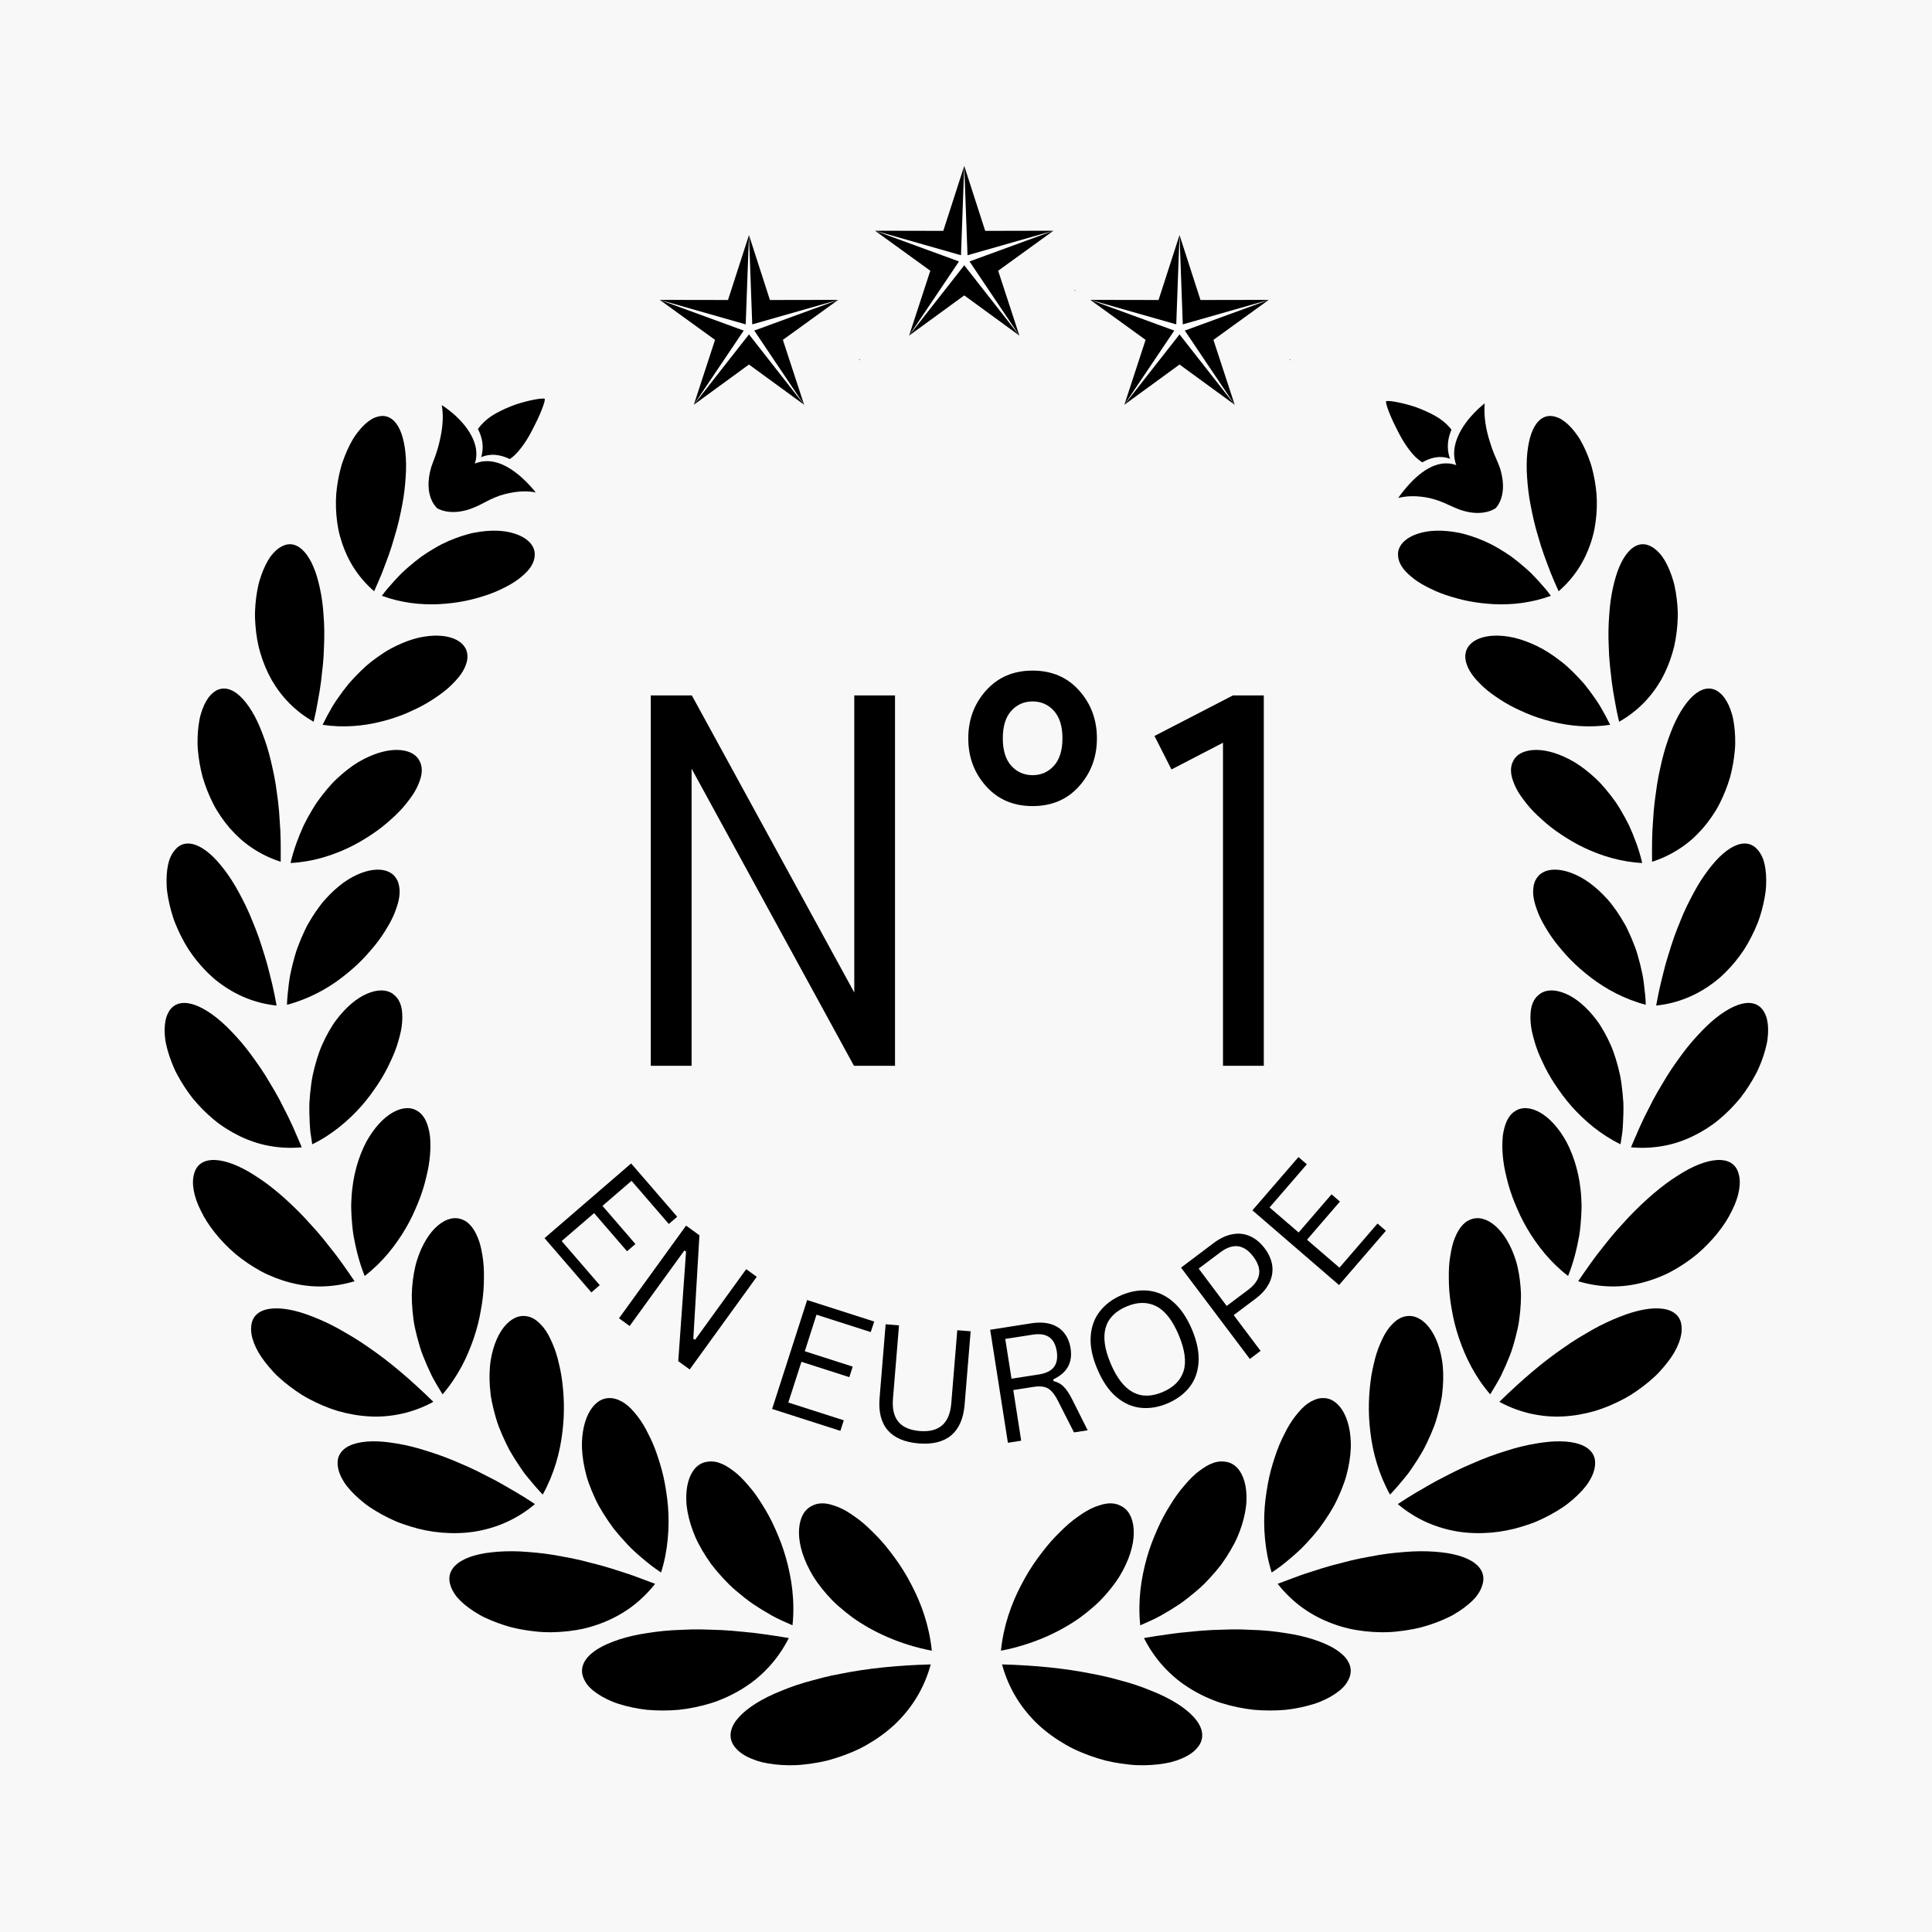
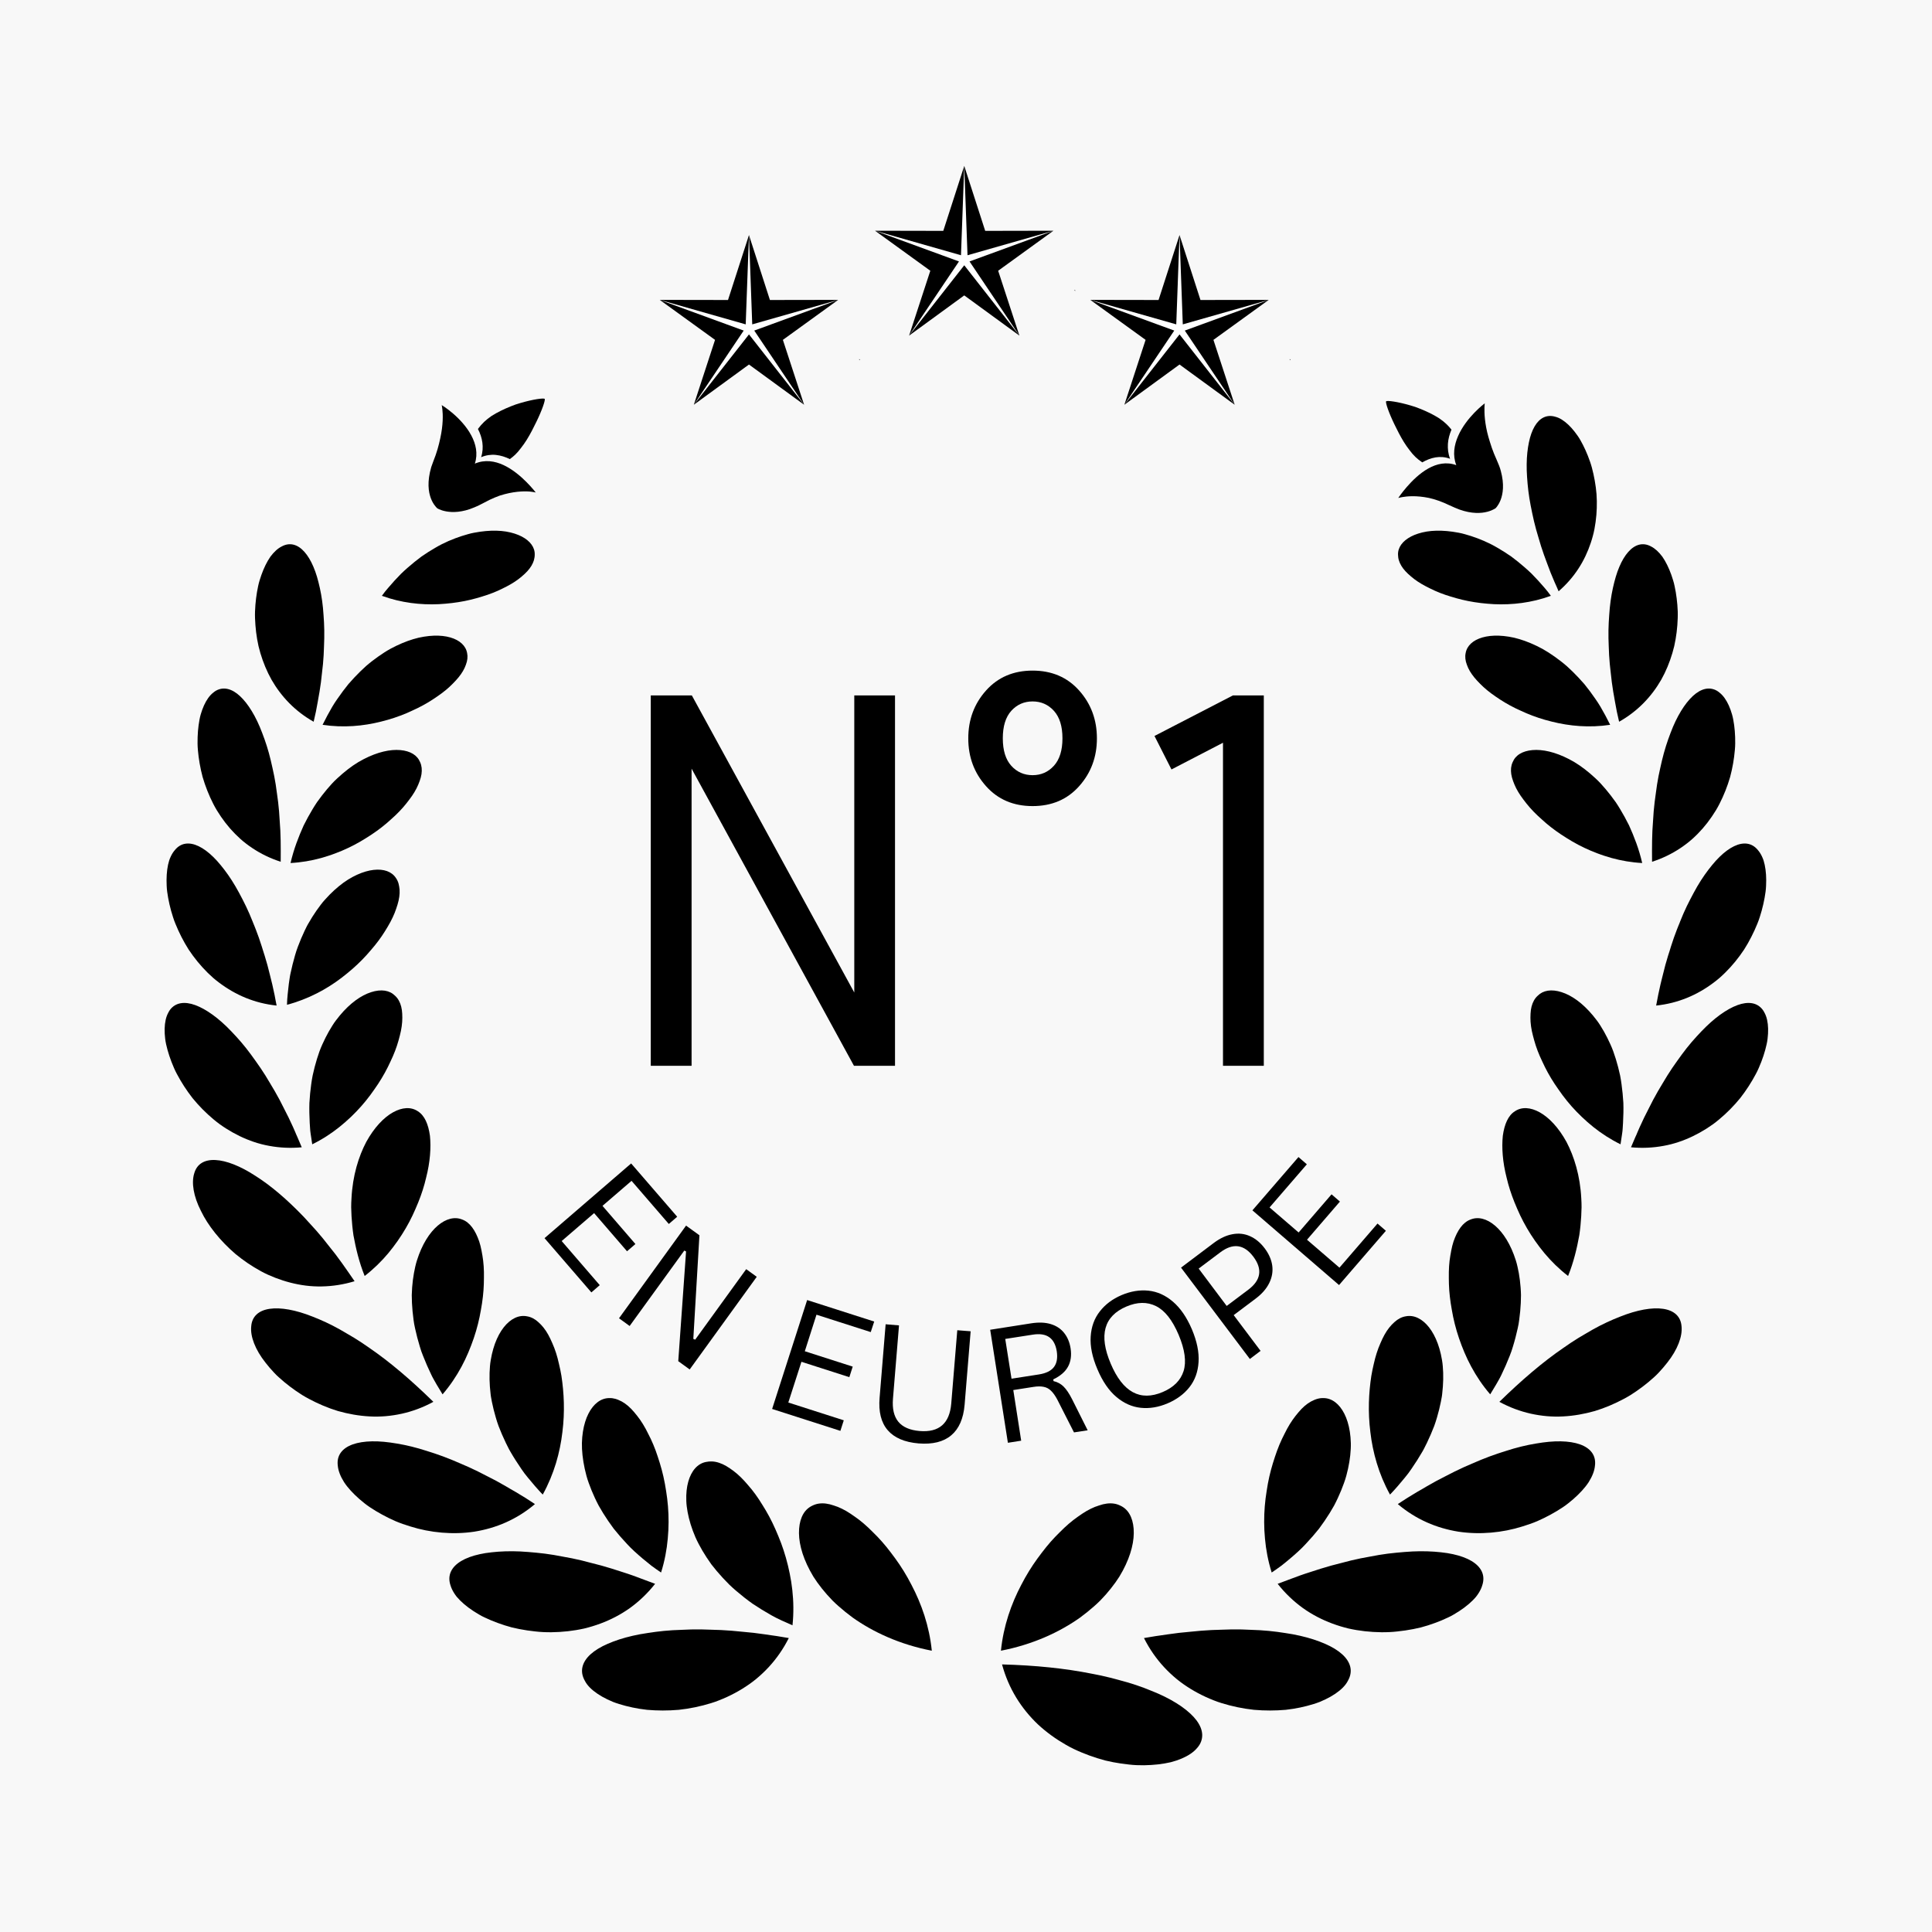
<svg xmlns="http://www.w3.org/2000/svg" width="500" zoomAndPan="magnify" viewBox="0 0 375 375" height="500" preserveAspectRatio="xMidYMid meet" version="1.0">
  <defs>
    <g />
    <clipPath id="32810b983a">
      <path d="M 141.738 323.059 L 180.695 323.059 L 180.695 342.637 L 141.738 342.637 Z M 141.738 323.059 " clip-rule="nonzero" />
    </clipPath>
    <clipPath id="ce23fca4f3">
      <path d="M 31.941 194 L 59 194 L 59 223 L 31.941 223 Z M 31.941 194 " clip-rule="nonzero" />
    </clipPath>
    <clipPath id="686f59079d">
      <path d="M 92 77.176 L 106 77.176 L 106 90 L 92 90 Z M 92 77.176 " clip-rule="nonzero" />
    </clipPath>
    <clipPath id="bfb245c0b6">
      <path d="M 194.434 323.059 L 233.391 323.059 L 233.391 342.637 L 194.434 342.637 Z M 194.434 323.059 " clip-rule="nonzero" />
    </clipPath>
    <clipPath id="e795d7b245">
      <path d="M 316.543 194.547 L 343.191 194.547 L 343.191 222.855 L 316.543 222.855 Z M 316.543 194.547 " clip-rule="nonzero" />
    </clipPath>
    <clipPath id="33b29f30fc">
      <path d="M 269 77.176 L 282 77.176 L 282 90 L 269 90 Z M 269 77.176 " clip-rule="nonzero" />
    </clipPath>
    <clipPath id="3bb81e9470">
      <path d="M 169 32.207 L 205 32.207 L 205 66 L 169 66 Z M 169 32.207 " clip-rule="nonzero" />
    </clipPath>
    <clipPath id="96c6f1219f">
      <path d="M 208 43 L 208.695 43 L 208.695 73.09 L 208 73.09 Z M 208 43 " clip-rule="nonzero" />
    </clipPath>
    <clipPath id="cd78a9eaca">
      <path d="M 211 45.625 L 247 45.625 L 247 79 L 211 79 Z M 211 45.625 " clip-rule="nonzero" />
    </clipPath>
    <clipPath id="c259cb5a71">
      <path d="M 250 57 L 250.48 57 L 250.48 86.508 L 250 86.508 Z M 250 57 " clip-rule="nonzero" />
    </clipPath>
    <clipPath id="c74ecf03ed">
      <path d="M 128 45.625 L 163 45.625 L 163 79 L 128 79 Z M 128 45.625 " clip-rule="nonzero" />
    </clipPath>
    <clipPath id="654872570c">
      <path d="M 166 57 L 166.91 57 L 166.91 86.508 L 166 86.508 Z M 166 57 " clip-rule="nonzero" />
    </clipPath>
  </defs>
  <rect x="-37.5" width="450" fill="#ffffff" y="-37.5" height="450" fill-opacity="1" />
  <rect x="-37.5" width="450" fill="#f8f8f8" y="-37.5" height="450" fill-opacity="1" />
  <g clip-path="url(#32810b983a)">
-     <path fill="#000000" d="M 142.805 339.301 C 142.445 338.91 142.191 338.488 142.027 338.051 C 141.859 337.613 141.789 337.168 141.801 336.715 C 141.828 335.805 142.199 334.875 142.879 333.953 C 144.23 332.141 146.84 330.277 150.324 328.742 C 150.762 328.547 151.211 328.359 151.672 328.18 C 152.137 327.988 152.617 327.793 153.109 327.609 C 154.098 327.238 155.133 326.895 156.219 326.57 C 156.758 326.41 157.312 326.258 157.879 326.113 C 158.445 325.965 159.027 325.797 159.617 325.648 C 160.801 325.352 162.027 325.082 163.297 324.852 C 168.395 323.836 174.164 323.234 180.652 323.062 C 180.023 325.391 179.098 327.531 177.914 329.48 C 176.727 331.422 175.285 333.191 173.648 334.738 C 172.016 336.25 170.188 337.562 168.246 338.672 C 167.27 339.242 166.277 339.703 165.266 340.129 C 164.25 340.555 163.223 340.93 162.188 341.254 C 161.668 341.418 161.148 341.57 160.629 341.707 C 160.113 341.828 159.598 341.941 159.082 342.043 C 158.055 342.238 157.031 342.387 156.027 342.492 C 154.016 342.727 152.109 342.652 150.363 342.465 C 149.492 342.363 148.664 342.223 147.895 342.043 C 147.129 341.844 146.418 341.602 145.777 341.328 C 144.488 340.781 143.469 340.098 142.805 339.301 " fill-opacity="1" fill-rule="nonzero" />
-   </g>
+     </g>
  <path fill="#000000" d="M 113.516 326.234 C 112.477 324.406 112.961 322.609 114.629 321.094 C 115.465 320.34 116.59 319.652 117.961 319.059 C 118.641 318.77 119.402 318.469 120.211 318.211 C 121.02 317.949 121.887 317.711 122.801 317.504 C 123.719 317.293 124.684 317.113 125.695 316.969 C 126.711 316.809 127.785 316.66 128.895 316.555 C 130.004 316.449 131.152 316.379 132.336 316.348 C 133.535 316.281 134.773 316.25 136.047 316.266 C 136.68 316.273 137.324 316.293 137.977 316.324 C 138.629 316.352 139.301 316.355 139.977 316.391 C 141.328 316.453 142.707 316.574 144.125 316.723 C 145.555 316.84 147.016 317.004 148.504 317.23 C 149.242 317.355 150.008 317.441 150.777 317.559 C 151.543 317.672 152.32 317.801 153.105 317.945 C 152.035 320.07 150.719 321.953 149.188 323.605 C 148.422 324.43 147.605 325.195 146.746 325.906 C 145.887 326.613 144.988 327.23 144.051 327.809 C 143.117 328.383 142.145 328.902 141.145 329.363 C 140.645 329.594 140.137 329.809 139.625 330.012 C 139.367 330.113 139.109 330.215 138.852 330.305 C 138.594 330.391 138.336 330.477 138.078 330.559 C 136.008 331.207 133.863 331.648 131.746 331.875 C 129.645 332.059 127.562 332.047 125.59 331.875 C 123.637 331.66 121.801 331.258 120.156 330.746 C 119.75 330.613 119.348 330.488 118.969 330.332 C 118.594 330.176 118.23 330.012 117.879 329.844 C 117.18 329.508 116.543 329.145 115.977 328.762 C 114.844 327.992 113.984 327.164 113.516 326.234 " fill-opacity="1" fill-rule="nonzero" />
  <path fill="#000000" d="M 87.445 307.727 C 86.789 305.777 87.602 304.145 89.508 303 C 90.457 302.43 91.676 301.98 93.117 301.668 C 93.836 301.508 94.609 301.387 95.43 301.301 C 96.254 301.211 97.145 301.137 98.066 301.113 C 98.996 301.082 99.965 301.09 100.969 301.137 C 101.977 301.184 103.012 301.281 104.113 301.379 C 105.207 301.48 106.332 301.625 107.484 301.816 C 108.062 301.914 108.645 302.023 109.238 302.137 C 109.84 302.238 110.445 302.352 111.059 302.477 C 112.289 302.727 113.539 303.027 114.809 303.379 C 116.105 303.691 117.422 304.055 118.758 304.473 C 120.082 304.914 121.477 305.32 122.871 305.82 C 123.57 306.066 124.273 306.328 124.98 306.605 C 125.695 306.875 126.426 307.133 127.156 307.418 C 125.707 309.258 124.062 310.82 122.262 312.121 C 120.473 313.395 118.539 314.395 116.504 315.148 C 115.488 315.523 114.445 315.84 113.391 316.094 C 112.348 316.328 111.289 316.5 110.227 316.621 C 108.102 316.855 105.934 316.898 103.883 316.66 C 102.852 316.555 101.832 316.398 100.84 316.207 C 100.344 316.109 99.852 316.004 99.367 315.887 C 98.891 315.758 98.426 315.621 97.965 315.477 C 97.047 315.184 96.16 314.859 95.32 314.508 C 94.898 314.332 94.488 314.148 94.09 313.957 C 93.895 313.863 93.699 313.77 93.504 313.672 C 93.316 313.57 93.133 313.465 92.949 313.359 C 91.496 312.516 90.258 311.598 89.309 310.648 C 89.074 310.414 88.852 310.176 88.652 309.938 C 88.457 309.691 88.285 309.445 88.129 309.195 C 87.82 308.703 87.59 308.211 87.445 307.727 " fill-opacity="1" fill-rule="nonzero" />
  <path fill="#000000" d="M 65.566 284.504 C 65.305 282.508 66.406 281.094 68.461 280.355 C 69.492 279.988 70.758 279.789 72.207 279.762 C 72.934 279.75 73.703 279.777 74.516 279.852 C 74.918 279.891 75.336 279.938 75.758 279.996 C 75.969 280.027 76.184 280.059 76.402 280.094 C 76.621 280.129 76.844 280.164 77.07 280.199 C 78.871 280.496 80.812 280.965 82.84 281.625 C 82.965 281.664 83.094 281.707 83.223 281.75 C 83.352 281.789 83.484 281.832 83.613 281.871 C 83.875 281.953 84.141 282.043 84.406 282.129 C 84.938 282.305 85.473 282.492 86.012 282.695 C 86.551 282.895 87.098 283.105 87.645 283.332 C 87.918 283.445 88.191 283.562 88.469 283.68 C 88.746 283.801 89.02 283.922 89.309 284.039 C 90.449 284.512 91.602 285.035 92.766 285.609 C 93.055 285.758 93.348 285.902 93.641 286.055 C 93.934 286.203 94.223 286.363 94.527 286.508 C 95.133 286.805 95.738 287.117 96.344 287.445 C 96.949 287.773 97.559 288.113 98.168 288.473 C 98.473 288.652 98.777 288.832 99.086 289.016 C 99.398 289.191 99.715 289.371 100.031 289.555 C 100.66 289.922 101.293 290.305 101.926 290.703 C 102.242 290.902 102.559 291.109 102.875 291.316 C 103.191 291.523 103.5 291.742 103.832 291.941 C 102.949 292.691 102.043 293.352 101.109 293.938 C 100.172 294.527 99.207 295.039 98.223 295.48 C 96.246 296.363 94.18 296.957 92.062 297.297 C 87.895 297.918 83.523 297.508 79.641 296.281 C 78.664 295.98 77.699 295.652 76.789 295.266 C 75.887 294.871 75.012 294.445 74.18 293.988 C 73.348 293.535 72.555 293.059 71.809 292.559 C 71.43 292.316 71.086 292.051 70.746 291.785 C 70.41 291.52 70.082 291.25 69.773 290.98 C 68.535 289.891 67.5 288.785 66.781 287.68 C 66.078 286.566 65.656 285.488 65.566 284.504 " fill-opacity="1" fill-rule="nonzero" />
  <path fill="#000000" d="M 48.762 257.461 C 48.895 255.496 50.23 254.348 52.355 254.039 C 54.48 253.73 57.395 254.246 60.672 255.555 C 61.078 255.723 61.508 255.887 61.941 256.07 C 62.371 256.254 62.812 256.449 63.254 256.656 C 64.137 257.066 65.043 257.531 65.957 258.043 C 66.414 258.297 66.875 258.57 67.34 258.848 C 67.82 259.121 68.301 259.402 68.785 259.699 C 69.75 260.297 70.727 260.938 71.703 261.633 C 75.695 264.363 79.789 267.867 84.117 272.094 C 82.137 273.172 80.094 273.93 78.012 274.395 C 75.934 274.855 73.797 275.047 71.738 274.926 C 69.664 274.816 67.602 274.449 65.598 273.879 C 63.633 273.285 61.75 272.473 59.973 271.527 C 59.531 271.285 59.086 271.047 58.672 270.785 C 58.254 270.523 57.848 270.254 57.449 269.977 C 56.652 269.426 55.895 268.848 55.176 268.254 C 54.82 267.953 54.473 267.652 54.137 267.348 C 53.969 267.195 53.801 267.039 53.641 266.887 C 53.484 266.73 53.332 266.57 53.184 266.414 C 52.582 265.777 52.031 265.137 51.539 264.496 C 49.523 261.957 48.559 259.375 48.762 257.461 " fill-opacity="1" fill-rule="nonzero" />
  <path fill="#000000" d="M 37.699 227.754 C 38.215 225.898 39.719 225.051 41.824 225.16 C 43.93 225.266 46.629 226.316 49.527 228.203 C 52.508 230.074 55.68 232.773 58.953 236.184 C 59.359 236.613 59.746 237.059 60.164 237.508 C 60.586 237.953 61 238.414 61.414 238.887 C 62.246 239.828 63.055 240.828 63.863 241.875 C 65.566 243.934 67.141 246.234 68.824 248.684 C 66.703 249.328 64.578 249.656 62.48 249.695 C 60.363 249.742 58.336 249.469 56.355 248.957 C 55.367 248.703 54.395 248.387 53.438 248.02 C 52.488 247.648 51.539 247.234 50.664 246.75 C 48.898 245.793 47.23 244.652 45.707 243.398 C 42.75 240.859 40.355 237.867 38.996 235.023 C 37.551 232.203 37.133 229.551 37.699 227.754 " fill-opacity="1" fill-rule="nonzero" />
  <g clip-path="url(#ce23fca4f3)">
    <path fill="#000000" d="M 32.664 196.562 C 32.867 196.141 33.137 195.793 33.445 195.512 C 33.754 195.23 34.105 195.023 34.488 194.883 C 35.254 194.605 36.156 194.602 37.148 194.855 C 39.117 195.363 41.547 196.895 43.992 199.266 C 44.297 199.562 44.605 199.875 44.91 200.195 C 45.219 200.523 45.531 200.859 45.852 201.199 C 46.488 201.895 47.125 202.637 47.754 203.43 C 48.066 203.828 48.379 204.238 48.691 204.656 C 49.004 205.078 49.297 205.512 49.625 205.953 C 50.27 206.84 50.898 207.773 51.516 208.754 C 51.82 209.242 52.125 209.742 52.422 210.258 C 52.723 210.77 53.051 211.289 53.352 211.824 C 53.969 212.891 54.566 214.008 55.133 215.172 C 55.734 216.328 56.332 217.531 56.891 218.789 C 57.031 219.102 57.168 219.418 57.305 219.738 C 57.371 219.898 57.438 220.059 57.508 220.223 C 57.578 220.383 57.652 220.543 57.723 220.703 C 58.016 221.352 58.297 222.012 58.57 222.688 C 56.402 222.891 54.297 222.789 52.27 222.414 C 51.762 222.324 51.258 222.215 50.762 222.086 C 50.27 221.961 49.789 221.816 49.312 221.656 C 48.359 221.336 47.43 220.957 46.527 220.52 C 45.625 220.082 44.75 219.594 43.902 219.055 C 43.477 218.785 43.062 218.508 42.656 218.215 C 42.254 217.922 41.871 217.617 41.488 217.301 C 39.973 216.043 38.582 214.629 37.363 213.133 C 36.191 211.629 35.176 210.047 34.34 208.469 C 34.234 208.27 34.133 208.074 34.035 207.875 C 33.938 207.68 33.852 207.48 33.766 207.281 C 33.594 206.887 33.43 206.492 33.281 206.102 C 32.98 205.32 32.727 204.551 32.52 203.805 C 32.418 203.43 32.324 203.062 32.246 202.703 C 32.168 202.34 32.102 201.988 32.062 201.641 C 31.98 200.949 31.941 200.285 31.957 199.668 C 31.988 198.434 32.219 197.371 32.664 196.562 " fill-opacity="1" fill-rule="nonzero" />
  </g>
  <path fill="#000000" d="M 33.926 165.02 C 35.09 163.566 36.746 163.375 38.57 164.254 C 39.48 164.691 40.434 165.395 41.391 166.332 C 41.871 166.797 42.348 167.324 42.824 167.906 C 43.301 168.488 43.801 169.129 44.281 169.82 C 44.762 170.508 45.238 171.25 45.699 172.039 C 45.934 172.434 46.16 172.84 46.387 173.262 C 46.609 173.684 46.836 174.113 47.07 174.555 C 47.531 175.438 47.977 176.371 48.402 177.344 C 48.617 177.832 48.824 178.332 49.023 178.84 C 49.074 178.969 49.125 179.098 49.176 179.227 C 49.227 179.355 49.281 179.484 49.336 179.613 C 49.441 179.875 49.543 180.137 49.648 180.402 C 50.066 181.465 50.453 182.57 50.812 183.715 C 50.906 184.004 50.984 184.293 51.082 184.586 C 51.176 184.875 51.27 185.172 51.363 185.469 C 51.551 186.062 51.727 186.668 51.895 187.281 C 52.062 187.898 52.223 188.523 52.375 189.16 C 52.445 189.48 52.531 189.801 52.613 190.121 C 52.695 190.445 52.777 190.773 52.855 191.102 C 53.012 191.758 53.156 192.43 53.293 193.109 C 53.434 193.789 53.535 194.48 53.691 195.18 C 52.629 195.066 51.582 194.883 50.59 194.633 C 49.594 194.383 48.633 194.062 47.703 193.688 C 45.848 192.93 44.121 191.93 42.539 190.738 C 42.145 190.441 41.754 190.133 41.383 189.812 C 41.02 189.492 40.66 189.156 40.312 188.816 C 39.621 188.133 38.965 187.41 38.348 186.656 C 37.73 185.902 37.152 185.117 36.617 184.312 C 36.109 183.508 35.641 182.684 35.211 181.844 C 34.785 181.008 34.398 180.156 34.055 179.309 C 33.969 179.098 33.887 178.883 33.805 178.672 C 33.727 178.461 33.656 178.246 33.59 178.035 C 33.453 177.613 33.324 177.191 33.207 176.77 C 32.977 175.93 32.785 175.102 32.641 174.293 C 32.496 173.48 32.379 172.691 32.352 171.938 C 32.277 170.426 32.367 169.039 32.617 167.855 C 32.68 167.562 32.754 167.281 32.84 167.012 C 32.93 166.746 33.031 166.492 33.145 166.254 C 33.363 165.777 33.629 165.363 33.926 165.02 " fill-opacity="1" fill-rule="nonzero" />
  <path fill="#000000" d="M 41.379 134.449 C 41.551 134.301 41.727 134.176 41.906 134.07 C 42.09 133.965 42.273 133.879 42.465 133.816 C 42.844 133.684 43.23 133.629 43.621 133.648 C 44.402 133.688 45.207 134.023 45.992 134.617 C 47.551 135.801 49.137 138.059 50.414 141.066 C 51.035 142.57 51.672 144.285 52.188 146.16 C 52.316 146.629 52.438 147.105 52.555 147.594 C 52.668 148.086 52.781 148.586 52.898 149.094 C 53.133 150.117 53.34 151.18 53.516 152.277 C 53.602 152.824 53.68 153.383 53.75 153.949 C 53.828 154.52 53.914 155.098 53.984 155.688 C 54.125 156.863 54.227 158.074 54.289 159.32 C 54.508 161.828 54.504 164.461 54.484 167.266 C 52.488 166.625 50.668 165.738 49.016 164.641 C 48.602 164.367 48.199 164.082 47.809 163.781 C 47.613 163.633 47.422 163.48 47.23 163.324 C 47.043 163.168 46.863 163.012 46.68 162.852 C 45.961 162.207 45.281 161.52 44.648 160.797 C 44.016 160.07 43.43 159.305 42.883 158.508 C 42.34 157.715 41.832 156.887 41.406 156.051 C 40.543 154.367 39.852 152.598 39.328 150.816 C 38.859 149.051 38.555 147.273 38.41 145.566 C 38.328 144.711 38.336 143.887 38.359 143.082 C 38.383 142.281 38.449 141.512 38.547 140.773 C 38.648 140.043 38.766 139.34 38.949 138.699 C 39.137 138.055 39.352 137.461 39.594 136.922 C 40.082 135.844 40.684 134.996 41.379 134.449 " fill-opacity="1" fill-rule="nonzero" />
  <path fill="#000000" d="M 54.691 106.062 C 56.254 105.215 57.793 105.66 59.086 107.113 C 59.734 107.84 60.324 108.812 60.828 110 C 61.082 110.59 61.312 111.238 61.52 111.926 C 61.727 112.621 61.906 113.355 62.086 114.152 C 62.434 115.73 62.684 117.484 62.797 119.375 C 62.867 120.324 62.93 121.32 62.941 122.344 C 62.961 123.367 62.934 124.418 62.887 125.508 C 62.863 126.605 62.797 127.73 62.691 128.883 C 62.637 129.457 62.57 130.039 62.496 130.629 C 62.438 131.223 62.371 131.824 62.293 132.434 C 62.211 133.043 62.121 133.66 62.016 134.281 C 61.918 134.902 61.781 135.523 61.684 136.168 C 61.469 137.449 61.203 138.758 60.879 140.09 C 57.316 138.082 54.602 135.242 52.707 131.941 C 51.789 130.305 51.074 128.559 50.539 126.766 C 50.406 126.316 50.285 125.863 50.176 125.41 C 50.074 124.961 49.988 124.512 49.91 124.062 C 49.758 123.156 49.645 122.25 49.578 121.352 C 49.512 120.457 49.469 119.555 49.5 118.688 C 49.531 117.82 49.602 116.969 49.703 116.141 C 49.805 115.312 49.941 114.512 50.109 113.742 C 50.152 113.551 50.195 113.359 50.242 113.172 C 50.293 112.988 50.344 112.805 50.398 112.625 C 50.508 112.266 50.625 111.91 50.746 111.57 C 51.23 110.207 51.816 109.02 52.473 108.07 C 53.16 107.141 53.91 106.449 54.691 106.062 " fill-opacity="1" fill-rule="nonzero" />
-   <path fill="#000000" d="M 73.246 80.895 C 74.922 80.395 76.32 81.121 77.281 82.762 C 77.762 83.582 78.133 84.629 78.383 85.855 C 78.645 87.094 78.801 88.527 78.82 90.102 C 78.828 90.891 78.805 91.715 78.742 92.57 C 78.711 93 78.676 93.438 78.641 93.887 C 78.602 94.336 78.555 94.793 78.5 95.258 C 78.277 97.121 77.875 99.066 77.402 101.164 C 77.156 102.207 76.863 103.266 76.527 104.344 C 76.223 105.445 75.871 106.559 75.469 107.688 C 75.27 108.258 75.047 108.82 74.832 109.402 C 74.625 109.984 74.402 110.574 74.168 111.164 C 73.934 111.754 73.688 112.348 73.422 112.945 C 73.289 113.242 73.156 113.543 73.02 113.844 C 72.891 114.152 72.762 114.461 72.625 114.766 C 69.559 112.117 67.543 108.883 66.375 105.352 C 66.227 104.91 66.094 104.465 65.973 104.02 C 65.852 103.57 65.746 103.117 65.66 102.672 C 65.488 101.773 65.367 100.871 65.293 99.961 C 65.145 98.148 65.16 96.309 65.406 94.578 C 65.52 93.707 65.672 92.852 65.855 92.016 C 66.047 91.184 66.25 90.359 66.523 89.598 C 67.055 88.062 67.695 86.648 68.402 85.418 C 68.574 85.109 68.766 84.82 68.957 84.543 C 69.152 84.27 69.348 84.004 69.543 83.754 C 69.941 83.25 70.348 82.801 70.758 82.418 C 71.168 82.031 71.586 81.703 72 81.445 C 72.207 81.316 72.414 81.207 72.621 81.113 C 72.828 81.02 73.039 80.949 73.246 80.895 " fill-opacity="1" fill-rule="nonzero" />
  <path fill="#000000" d="M 157.754 292.211 C 157.363 292.383 157.02 292.605 156.715 292.879 C 156.406 293.152 156.141 293.484 155.918 293.863 C 155.473 294.625 155.191 295.59 155.109 296.715 C 154.93 298.98 155.566 301.777 157.215 304.859 C 157.418 305.246 157.641 305.637 157.879 306.027 C 158.121 306.41 158.379 306.789 158.652 307.172 C 159.203 307.941 159.82 308.715 160.508 309.496 C 160.852 309.883 161.211 310.273 161.59 310.664 C 161.969 311.051 162.371 311.41 162.789 311.781 C 163.625 312.523 164.531 313.254 165.512 313.977 C 169.441 316.762 174.598 319.188 180.863 320.402 C 180.375 315.57 178.844 311.277 176.918 307.621 C 175.961 305.75 174.895 304.039 173.773 302.504 C 173.215 301.75 172.648 300.977 172.07 300.273 C 171.492 299.562 170.91 298.902 170.32 298.285 C 170.027 297.977 169.73 297.684 169.434 297.395 C 169.141 297.098 168.848 296.809 168.555 296.535 C 167.969 295.984 167.383 295.484 166.805 295.031 C 165.633 294.16 164.508 293.367 163.418 292.844 C 162.875 292.578 162.34 292.363 161.824 292.211 C 161.312 292.031 160.816 291.91 160.34 291.848 C 159.387 291.723 158.512 291.84 157.754 292.211 " fill-opacity="1" fill-rule="nonzero" />
  <path fill="#000000" d="M 137.012 283.77 C 135.402 284.086 134.184 285.469 133.59 287.594 C 133.293 288.656 133.156 289.906 133.211 291.312 C 133.234 292.023 133.328 292.734 133.465 293.496 C 133.605 294.254 133.801 295.043 134.051 295.863 C 134.305 296.68 134.613 297.523 134.988 298.391 C 135.367 299.242 135.82 300.094 136.332 300.977 C 136.848 301.852 137.43 302.742 138.078 303.645 C 138.746 304.512 139.48 305.387 140.289 306.262 C 140.695 306.703 141.117 307.141 141.559 307.578 C 142 308.016 142.473 308.418 142.953 308.836 C 143.926 309.664 144.965 310.496 146.09 311.289 C 147.227 312.051 148.434 312.797 149.719 313.52 C 150.355 313.891 151.027 314.207 151.715 314.531 C 152.398 314.852 153.102 315.164 153.824 315.473 C 154.07 313.105 154.031 310.812 153.789 308.633 C 153.672 307.539 153.5 306.477 153.289 305.445 C 153.078 304.406 152.832 303.371 152.551 302.387 C 152.27 301.395 151.953 300.438 151.613 299.52 C 151.441 299.059 151.262 298.609 151.078 298.168 C 150.887 297.727 150.699 297.285 150.516 296.848 C 149.75 295.105 148.895 293.527 147.992 292.113 C 147.109 290.652 146.176 289.367 145.219 288.289 C 144.277 287.164 143.324 286.219 142.367 285.504 C 142.129 285.32 141.887 285.168 141.656 285 C 141.422 284.836 141.188 284.688 140.957 284.555 C 140.496 284.285 140.035 284.078 139.582 283.93 C 138.684 283.625 137.797 283.594 137.012 283.77 " fill-opacity="1" fill-rule="nonzero" />
  <path fill="#000000" d="M 118.258 271.367 C 116.633 271.371 115.191 272.469 114.211 274.398 C 113.723 275.367 113.352 276.543 113.141 277.906 C 113.035 278.586 112.969 279.312 112.949 280.082 C 112.934 280.848 112.977 281.633 113.066 282.469 C 113.156 283.297 113.297 284.168 113.492 285.07 C 113.688 285.973 113.934 286.918 114.273 287.844 C 114.605 288.781 115 289.75 115.457 290.734 C 115.688 291.227 115.93 291.73 116.199 292.23 C 116.473 292.719 116.762 293.207 117.07 293.707 C 117.684 294.699 118.371 295.703 119.125 296.719 C 119.906 297.695 120.762 298.684 121.688 299.668 C 122.605 300.672 123.645 301.59 124.746 302.527 C 125.297 302.992 125.867 303.457 126.457 303.918 C 127.051 304.367 127.676 304.789 128.312 305.223 C 129.016 302.992 129.422 300.789 129.613 298.648 C 129.82 296.48 129.816 294.371 129.652 292.367 C 129.574 291.363 129.449 290.391 129.297 289.438 C 129.152 288.469 128.977 287.527 128.773 286.621 C 128.367 284.805 127.824 283.145 127.262 281.555 C 126.973 280.773 126.66 280.027 126.332 279.328 C 126.168 278.98 125.996 278.641 125.824 278.312 C 125.66 277.973 125.492 277.645 125.32 277.324 C 124.973 276.691 124.609 276.105 124.238 275.57 C 124.051 275.301 123.859 275.047 123.664 274.801 C 123.469 274.562 123.277 274.328 123.09 274.098 C 122.328 273.188 121.523 272.492 120.699 272.039 C 120.492 271.926 120.285 271.828 120.078 271.742 C 119.875 271.656 119.676 271.578 119.473 271.52 C 119.066 271.406 118.66 271.352 118.258 271.367 " fill-opacity="1" fill-rule="nonzero" />
  <path fill="#000000" d="M 102.27 255.492 C 100.695 255.184 99.09 255.965 97.777 257.629 C 97.121 258.465 96.539 259.527 96.074 260.793 C 95.844 261.426 95.645 262.113 95.477 262.844 C 95.395 263.215 95.32 263.594 95.254 263.984 C 95.223 264.18 95.191 264.379 95.164 264.582 C 95.141 264.781 95.121 264.98 95.102 265.184 C 94.961 266.816 94.988 268.629 95.227 270.602 C 95.242 270.723 95.258 270.848 95.273 270.973 C 95.293 271.094 95.312 271.215 95.336 271.336 C 95.379 271.582 95.426 271.828 95.473 272.082 C 95.574 272.582 95.688 273.09 95.816 273.605 C 95.945 274.121 96.086 274.648 96.246 275.18 C 96.324 275.449 96.406 275.715 96.492 275.988 C 96.578 276.258 96.668 276.535 96.773 276.797 C 97.18 277.863 97.652 278.961 98.191 280.078 C 98.328 280.355 98.465 280.637 98.609 280.918 C 98.75 281.199 98.898 281.488 99.062 281.758 C 99.379 282.312 99.719 282.867 100.074 283.426 C 100.43 283.984 100.801 284.551 101.191 285.117 C 101.391 285.398 101.586 285.684 101.793 285.965 C 102.008 286.238 102.227 286.512 102.449 286.789 C 102.895 287.34 103.355 287.891 103.84 288.445 C 104.082 288.719 104.328 288.996 104.578 289.273 C 104.828 289.547 105.074 289.832 105.348 290.094 C 105.902 289.094 106.387 288.078 106.816 287.055 C 107.242 286.031 107.609 285.008 107.918 283.988 C 108.535 281.949 108.934 279.926 109.16 277.977 C 109.664 274.004 109.469 270.332 108.977 267.074 C 108.848 266.266 108.676 265.5 108.5 264.754 C 108.336 264 108.145 263.285 107.93 262.613 C 107.711 261.938 107.473 261.309 107.211 260.723 C 107.074 260.434 106.953 260.137 106.82 259.859 C 106.688 259.582 106.551 259.312 106.41 259.059 C 105.844 258.039 105.184 257.23 104.488 256.621 C 103.809 256 103.059 255.613 102.27 255.492 " fill-opacity="1" fill-rule="nonzero" />
  <path fill="#000000" d="M 89.715 236.711 C 88.254 236.105 86.551 236.543 84.965 237.895 C 83.379 239.246 81.91 241.523 80.926 244.652 C 80.797 245.047 80.699 245.441 80.602 245.852 C 80.508 246.262 80.418 246.688 80.344 247.121 C 80.188 247.992 80.07 248.914 79.996 249.883 C 79.961 250.367 79.934 250.867 79.922 251.375 C 79.922 251.875 79.938 252.383 79.961 252.902 C 80.012 253.945 80.113 255.031 80.266 256.16 C 80.305 256.441 80.348 256.723 80.395 257.012 C 80.449 257.289 80.508 257.574 80.57 257.859 C 80.691 258.43 80.832 259.008 80.984 259.598 C 81.141 260.184 81.309 260.781 81.492 261.387 C 81.586 261.688 81.68 261.992 81.781 262.297 C 81.891 262.598 82.004 262.898 82.125 263.199 C 82.598 264.41 83.137 265.648 83.746 266.906 C 83.895 267.227 84.066 267.527 84.238 267.836 C 84.41 268.145 84.586 268.453 84.766 268.766 C 85.129 269.387 85.508 270.016 85.902 270.641 C 87.375 268.93 88.582 267.117 89.574 265.281 C 90.566 263.445 91.316 261.602 91.961 259.734 C 92.59 257.879 93.043 256.051 93.336 254.301 C 93.668 252.52 93.863 250.805 93.91 249.211 C 93.926 248.809 93.922 248.418 93.93 248.027 C 93.938 247.633 93.938 247.246 93.93 246.867 C 93.914 246.109 93.863 245.387 93.781 244.695 C 93.738 244.352 93.691 244.02 93.637 243.691 C 93.605 243.527 93.578 243.367 93.547 243.211 C 93.52 243.047 93.492 242.887 93.461 242.73 C 93.344 242.102 93.195 241.512 93.016 240.969 C 92.27 238.809 91.207 237.25 89.715 236.711 " fill-opacity="1" fill-rule="nonzero" />
  <path fill="#000000" d="M 81.09 215.688 C 79.797 214.812 78.074 214.906 76.285 215.902 C 74.496 216.902 72.645 218.82 71.09 221.648 C 69.617 224.449 68.441 228.176 68.223 232.613 C 68.191 233.168 68.156 233.746 68.164 234.316 C 68.176 234.891 68.195 235.473 68.23 236.07 C 68.305 237.258 68.418 238.496 68.605 239.77 C 69.062 242.273 69.691 244.965 70.781 247.668 C 72.535 246.312 74.051 244.816 75.363 243.25 C 76.656 241.691 77.812 240.035 78.773 238.375 C 79.258 237.543 79.695 236.715 80.086 235.887 C 80.488 235.055 80.82 234.238 81.168 233.41 C 81.84 231.762 82.348 230.148 82.703 228.617 C 83.504 225.516 83.68 222.734 83.453 220.465 C 83.145 218.23 82.422 216.504 81.09 215.688 " fill-opacity="1" fill-rule="nonzero" />
  <path fill="#000000" d="M 76.699 193.289 C 76.422 193.016 76.125 192.797 75.793 192.629 C 75.461 192.465 75.094 192.352 74.703 192.289 C 73.914 192.172 73.016 192.262 72.051 192.574 C 70.102 193.191 67.977 194.68 65.957 197.105 C 65.707 197.406 65.453 197.727 65.207 198.055 C 65.086 198.223 64.957 198.391 64.84 198.562 C 64.727 198.738 64.609 198.914 64.496 199.094 C 64.039 199.812 63.598 200.59 63.176 201.426 C 62.965 201.844 62.762 202.277 62.562 202.723 C 62.367 203.172 62.16 203.633 61.996 204.105 C 61.66 205.051 61.348 206.055 61.074 207.113 C 60.934 207.645 60.805 208.188 60.688 208.742 C 60.57 209.301 60.492 209.863 60.406 210.445 C 60.246 211.605 60.125 212.816 60.055 214.078 C 60.016 215.332 60.047 216.629 60.117 217.977 C 60.137 218.312 60.16 218.648 60.184 218.992 C 60.195 219.164 60.211 219.332 60.223 219.508 C 60.246 219.676 60.266 219.848 60.289 220.02 C 60.379 220.707 60.484 221.402 60.605 222.109 C 62.559 221.152 64.309 220.008 65.871 218.758 C 66.266 218.445 66.645 218.125 67.012 217.801 C 67.383 217.473 67.754 217.141 68.109 216.801 C 68.82 216.125 69.484 215.43 70.109 214.727 C 70.734 214.02 71.316 213.301 71.855 212.578 C 72.125 212.219 72.383 211.855 72.633 211.492 C 72.887 211.129 73.141 210.762 73.383 210.398 C 74.344 208.938 75.137 207.48 75.777 206.07 C 76.465 204.648 76.988 203.273 77.348 201.977 C 77.434 201.652 77.52 201.332 77.605 201.02 C 77.688 200.707 77.758 200.395 77.82 200.09 C 77.945 199.484 78.023 198.902 78.062 198.344 C 78.082 198.066 78.094 197.797 78.09 197.535 C 78.09 197.27 78.074 197.016 78.07 196.766 C 78.047 196.27 77.98 195.801 77.871 195.375 C 77.652 194.52 77.262 193.809 76.699 193.289 " fill-opacity="1" fill-rule="nonzero" />
  <path fill="#000000" d="M 76.863 170.441 C 76.055 169.18 74.496 168.621 72.527 168.844 C 71.543 168.953 70.457 169.266 69.309 169.785 C 68.734 170.047 68.145 170.363 67.547 170.734 C 66.949 171.105 66.367 171.535 65.773 172.02 C 65.18 172.504 64.582 173.047 63.988 173.648 C 63.688 173.953 63.395 174.266 63.098 174.598 C 62.949 174.766 62.801 174.934 62.656 175.105 C 62.516 175.281 62.379 175.457 62.238 175.637 C 61.684 176.359 61.137 177.145 60.609 177.984 C 60.344 178.406 60.082 178.844 59.824 179.297 C 59.762 179.41 59.695 179.523 59.633 179.637 C 59.574 179.754 59.516 179.867 59.457 179.984 C 59.34 180.219 59.223 180.457 59.109 180.699 C 58.652 181.66 58.219 182.688 57.812 183.77 C 57.711 184.043 57.605 184.316 57.52 184.594 C 57.43 184.871 57.348 185.156 57.262 185.441 C 57.094 186.012 56.938 186.598 56.789 187.195 C 56.641 187.793 56.5 188.406 56.367 189.035 C 56.297 189.348 56.25 189.664 56.203 189.984 C 56.152 190.305 56.105 190.629 56.062 190.953 C 55.977 191.609 55.902 192.277 55.84 192.953 C 55.781 193.633 55.707 194.328 55.703 195.027 C 56.738 194.758 57.719 194.434 58.68 194.062 C 59.641 193.695 60.566 193.281 61.449 192.832 C 63.219 191.938 64.84 190.898 66.297 189.789 C 66.664 189.512 67.016 189.227 67.367 188.941 C 67.723 188.652 68.07 188.359 68.406 188.066 C 69.082 187.477 69.715 186.875 70.312 186.266 C 70.906 185.66 71.461 185.043 71.98 184.426 C 72.52 183.809 73.02 183.191 73.477 182.574 C 73.938 181.957 74.352 181.344 74.727 180.738 C 74.914 180.43 75.094 180.129 75.277 179.832 C 75.453 179.535 75.621 179.238 75.781 178.941 C 76.094 178.355 76.367 177.777 76.594 177.215 C 76.82 176.656 76.992 176.105 77.16 175.582 C 77.48 174.527 77.617 173.551 77.559 172.676 C 77.543 172.461 77.516 172.25 77.477 172.047 C 77.445 171.844 77.402 171.648 77.348 171.461 C 77.238 171.086 77.074 170.746 76.863 170.441 " fill-opacity="1" fill-rule="nonzero" />
  <path fill="#000000" d="M 81.559 147.969 C 81.488 147.797 81.406 147.633 81.312 147.477 C 81.219 147.324 81.117 147.176 81 147.039 C 80.77 146.766 80.488 146.527 80.16 146.328 C 79.508 145.926 78.676 145.676 77.707 145.59 C 75.742 145.418 73.301 145.949 70.594 147.348 C 69.227 148.043 67.879 148.977 66.504 150.148 C 66.16 150.438 65.812 150.746 65.469 151.07 C 65.125 151.391 64.773 151.727 64.449 152.082 C 63.793 152.797 63.137 153.57 62.492 154.406 C 62.172 154.82 61.852 155.254 61.531 155.703 C 61.227 156.152 60.938 156.621 60.645 157.105 C 60.062 158.074 59.496 159.102 58.953 160.191 C 57.961 162.387 57.012 164.824 56.395 167.512 C 58.488 167.402 60.473 167.051 62.336 166.539 C 62.801 166.41 63.258 166.27 63.707 166.121 C 63.934 166.047 64.156 165.973 64.379 165.895 C 64.602 165.816 64.828 165.734 65.047 165.652 C 65.934 165.324 66.789 164.957 67.609 164.57 C 68.43 164.18 69.219 163.766 69.969 163.328 C 70.723 162.891 71.43 162.434 72.145 161.969 C 73.551 161.035 74.809 160.043 75.906 159.027 C 77.055 158.023 78.039 156.996 78.848 155.977 C 79.242 155.465 79.645 154.965 79.98 154.469 C 80.316 153.973 80.609 153.484 80.855 153.004 C 81.105 152.523 81.289 152.047 81.457 151.594 C 81.625 151.137 81.742 150.699 81.809 150.273 C 81.938 149.426 81.859 148.645 81.559 147.969 " fill-opacity="1" fill-rule="nonzero" />
  <path fill="#000000" d="M 90.668 126.766 C 90.418 125.336 89.242 124.258 87.414 123.73 C 86.5 123.465 85.422 123.34 84.211 123.383 C 83.605 123.406 82.965 123.469 82.297 123.578 C 81.625 123.684 80.926 123.84 80.223 124.055 C 78.812 124.48 77.305 125.105 75.734 125.957 C 74.961 126.387 74.199 126.887 73.414 127.438 C 72.633 127.992 71.832 128.598 71.051 129.277 C 70.289 129.965 69.523 130.711 68.762 131.523 C 68.383 131.93 68 132.348 67.625 132.785 C 67.262 133.23 66.906 133.691 66.551 134.164 C 66.195 134.641 65.844 135.133 65.492 135.641 C 65.148 136.148 64.785 136.664 64.473 137.215 C 63.836 138.309 63.211 139.465 62.613 140.684 C 66.688 141.301 70.539 140.926 73.965 140.062 C 75.711 139.637 77.352 139.086 78.859 138.449 C 79.234 138.289 79.602 138.125 79.965 137.953 C 80.336 137.789 80.699 137.621 81.051 137.445 C 81.762 137.094 82.434 136.73 83.07 136.348 C 83.711 135.973 84.293 135.574 84.871 135.18 C 85.453 134.785 85.992 134.383 86.492 133.973 C 86.988 133.562 87.445 133.148 87.855 132.727 C 88.059 132.516 88.258 132.305 88.453 132.102 C 88.645 131.898 88.828 131.691 88.996 131.48 C 89.672 130.656 90.156 129.828 90.43 129.023 C 90.73 128.234 90.82 127.473 90.668 126.766 " fill-opacity="1" fill-rule="nonzero" />
  <path fill="#000000" d="M 103.789 107.672 C 103.844 106.262 102.926 105.004 101.266 104.137 C 100.434 103.707 99.414 103.375 98.234 103.176 C 97.062 102.988 95.75 102.949 94.293 103.078 C 93.566 103.145 92.809 103.25 92.02 103.402 C 91.82 103.445 91.621 103.484 91.422 103.527 C 91.227 103.578 91.027 103.629 90.828 103.684 C 90.43 103.793 90.023 103.914 89.613 104.047 C 87.969 104.586 86.199 105.309 84.469 106.336 C 83.59 106.84 82.699 107.402 81.801 108.031 C 80.93 108.676 80.055 109.379 79.172 110.152 C 78.738 110.539 78.285 110.93 77.859 111.355 C 77.438 111.781 77.016 112.227 76.594 112.684 C 76.176 113.145 75.754 113.617 75.34 114.109 C 75.129 114.355 74.918 114.605 74.715 114.859 C 74.516 115.117 74.32 115.383 74.125 115.648 C 77.879 117.02 81.684 117.43 85.156 117.27 C 85.59 117.25 86.02 117.219 86.445 117.18 C 86.867 117.141 87.285 117.094 87.711 117.051 C 88.555 116.949 89.375 116.82 90.168 116.664 C 91.758 116.352 93.219 115.918 94.621 115.453 C 95.312 115.215 95.973 114.957 96.598 114.68 C 97.223 114.406 97.797 114.102 98.371 113.816 C 99.504 113.227 100.477 112.582 101.266 111.898 C 101.461 111.723 101.656 111.559 101.84 111.391 C 102.02 111.219 102.191 111.051 102.352 110.875 C 102.668 110.531 102.934 110.18 103.148 109.824 C 103.363 109.465 103.523 109.105 103.633 108.742 C 103.684 108.562 103.723 108.383 103.746 108.203 C 103.773 108.023 103.793 107.848 103.789 107.672 " fill-opacity="1" fill-rule="nonzero" />
  <path fill="#000000" d="M 103.988 95.594 C 103.988 95.594 103.723 95.523 103.23 95.457 C 102.734 95.387 102.039 95.352 101.148 95.398 C 100.258 95.449 99.18 95.594 97.953 95.918 C 97.648 95.996 97.332 96.09 97.008 96.195 C 96.691 96.305 96.367 96.434 96.035 96.57 C 95.367 96.848 94.672 97.18 93.949 97.578 C 93.613 97.766 93.289 97.93 92.969 98.078 C 92.812 98.156 92.652 98.227 92.5 98.293 C 92.348 98.359 92.195 98.426 92.051 98.488 C 91.461 98.738 90.902 98.926 90.379 99.062 C 89.328 99.336 88.406 99.41 87.633 99.375 C 86.082 99.309 85.148 98.824 84.914 98.684 C 84.906 98.688 84.902 98.688 84.902 98.688 C 84.902 98.688 84.887 98.672 84.859 98.648 C 84.859 98.645 84.859 98.645 84.859 98.645 C 84.668 98.473 83.902 97.719 83.477 96.262 C 83.262 95.531 83.129 94.621 83.191 93.504 C 83.223 92.945 83.305 92.336 83.445 91.672 C 83.52 91.34 83.605 90.992 83.711 90.637 C 83.828 90.285 83.957 89.918 84.109 89.539 C 84.77 87.906 85.18 86.398 85.457 85.066 C 85.746 83.754 85.879 82.598 85.922 81.645 C 86.008 79.734 85.734 78.629 85.734 78.629 C 85.734 78.629 86.719 79.219 87.926 80.258 C 88.531 80.777 89.188 81.41 89.809 82.125 C 90.43 82.84 91.012 83.641 91.477 84.512 C 92.363 86.168 92.801 88.051 92.168 89.988 C 94.109 89.168 96.035 89.477 97.746 90.277 C 99.531 91.113 101.082 92.453 102.195 93.574 C 103.309 94.691 103.988 95.594 103.988 95.594 " fill-opacity="1" fill-rule="nonzero" />
  <g clip-path="url(#686f59079d)">
    <path fill="#000000" d="M 105.723 77.426 C 105.887 77.633 105.215 79.617 104.117 81.863 C 103.98 82.145 103.836 82.43 103.688 82.719 C 103.547 83.016 103.398 83.312 103.242 83.605 C 102.934 84.195 102.602 84.781 102.254 85.344 C 101.902 85.902 101.535 86.434 101.152 86.918 C 100.781 87.418 100.398 87.871 100 88.254 C 99.688 88.551 99.34 88.836 98.961 89.109 C 98.109 88.695 97.195 88.398 96.25 88.301 C 95.773 88.25 95.301 88.262 94.824 88.332 C 94.348 88.406 93.863 88.539 93.383 88.742 C 93.703 87.77 93.75 86.801 93.625 85.887 C 93.504 84.973 93.191 84.09 92.766 83.258 C 93.148 82.75 93.543 82.293 93.957 81.898 C 94.383 81.492 94.875 81.098 95.422 80.73 C 95.977 80.375 96.582 80.043 97.203 79.734 C 97.828 79.426 98.473 79.141 99.113 78.883 C 99.434 78.758 99.754 78.633 100.066 78.52 C 100.387 78.414 100.711 78.316 101.02 78.223 C 103.52 77.488 105.559 77.223 105.723 77.426 " fill-opacity="1" fill-rule="nonzero" />
  </g>
  <path fill="#000000" d="M 217.391 292.211 C 217.781 292.383 218.129 292.605 218.434 292.879 C 218.738 293.152 219.004 293.484 219.227 293.863 C 219.676 294.625 219.953 295.59 220.039 296.715 C 220.215 298.98 219.582 301.777 217.934 304.859 C 217.727 305.246 217.504 305.637 217.266 306.027 C 217.023 306.41 216.766 306.789 216.492 307.172 C 215.941 307.941 215.324 308.715 214.641 309.496 C 214.293 309.883 213.934 310.273 213.555 310.664 C 213.176 311.051 212.773 311.41 212.359 311.781 C 211.523 312.523 210.613 313.254 209.637 313.977 C 205.703 316.762 200.547 319.188 194.281 320.402 C 194.77 315.57 196.301 311.277 198.227 307.621 C 199.188 305.75 200.254 304.039 201.371 302.504 C 201.934 301.75 202.5 300.977 203.078 300.273 C 203.652 299.562 204.238 298.902 204.828 298.285 C 205.121 297.977 205.414 297.684 205.711 297.395 C 206.004 297.098 206.297 296.809 206.59 296.535 C 207.176 295.984 207.762 295.484 208.344 295.031 C 209.512 294.16 210.637 293.367 211.727 292.844 C 212.273 292.578 212.805 292.363 213.324 292.211 C 213.836 292.031 214.328 291.91 214.805 291.848 C 215.758 291.723 216.633 291.84 217.391 292.211 " fill-opacity="1" fill-rule="nonzero" />
-   <path fill="#000000" d="M 238.137 283.77 C 239.746 284.086 240.965 285.469 241.559 287.594 C 241.855 288.656 241.992 289.906 241.934 291.312 C 241.91 292.023 241.816 292.734 241.68 293.496 C 241.539 294.254 241.348 295.043 241.094 295.863 C 240.844 296.68 240.531 297.523 240.16 298.391 C 239.781 299.242 239.328 300.094 238.812 300.977 C 238.297 301.852 237.719 302.742 237.066 303.645 C 236.402 304.512 235.664 305.387 234.855 306.262 C 234.453 306.703 234.031 307.141 233.59 307.578 C 233.148 308.016 232.676 308.418 232.191 308.836 C 231.219 309.664 230.18 310.496 229.055 311.289 C 227.922 312.051 226.711 312.797 225.43 313.52 C 224.793 313.891 224.117 314.207 223.434 314.531 C 222.746 314.852 222.043 315.164 221.32 315.473 C 221.078 313.105 221.117 310.812 221.355 308.633 C 221.477 307.539 221.645 306.477 221.859 305.445 C 222.07 304.406 222.312 303.371 222.594 302.387 C 222.879 301.395 223.191 300.438 223.535 299.52 C 223.707 299.059 223.883 298.609 224.07 298.168 C 224.258 297.727 224.445 297.285 224.633 296.848 C 225.398 295.105 226.254 293.527 227.152 292.113 C 228.035 290.652 228.969 289.367 229.93 288.289 C 230.867 287.164 231.82 286.219 232.777 285.504 C 233.016 285.32 233.262 285.168 233.492 285 C 233.723 284.836 233.957 284.688 234.188 284.555 C 234.652 284.285 235.109 284.078 235.562 283.93 C 236.465 283.625 237.348 283.594 238.137 283.77 " fill-opacity="1" fill-rule="nonzero" />
  <path fill="#000000" d="M 256.891 271.367 C 258.512 271.371 259.957 272.469 260.934 274.398 C 261.426 275.367 261.793 276.543 262.004 277.906 C 262.109 278.586 262.176 279.312 262.195 280.082 C 262.215 280.848 262.168 281.633 262.082 282.469 C 261.992 283.297 261.852 284.168 261.656 285.07 C 261.457 285.973 261.211 286.918 260.871 287.844 C 260.539 288.781 260.145 289.75 259.688 290.734 C 259.457 291.227 259.215 291.73 258.949 292.23 C 258.676 292.719 258.387 293.207 258.078 293.707 C 257.461 294.699 256.777 295.703 256.02 296.719 C 255.238 297.695 254.387 298.684 253.457 299.668 C 252.543 300.672 251.5 301.59 250.398 302.527 C 249.848 302.992 249.281 303.457 248.691 303.918 C 248.098 304.367 247.469 304.789 246.832 305.223 C 246.133 302.992 245.723 300.789 245.531 298.648 C 245.324 296.48 245.332 294.371 245.492 292.367 C 245.574 291.363 245.695 290.391 245.852 289.438 C 245.992 288.469 246.168 287.527 246.371 286.621 C 246.781 284.805 247.32 283.145 247.887 281.555 C 248.176 280.773 248.484 280.027 248.816 279.328 C 248.98 278.98 249.148 278.641 249.32 278.312 C 249.488 277.973 249.656 277.645 249.828 277.324 C 250.172 276.691 250.535 276.105 250.91 275.57 C 251.098 275.301 251.285 275.047 251.48 274.801 C 251.68 274.562 251.871 274.328 252.059 274.098 C 252.82 273.188 253.625 272.492 254.449 272.039 C 254.652 271.926 254.859 271.828 255.066 271.742 C 255.27 271.656 255.473 271.578 255.676 271.52 C 256.078 271.406 256.484 271.352 256.891 271.367 " fill-opacity="1" fill-rule="nonzero" />
  <path fill="#000000" d="M 272.875 255.492 C 274.449 255.184 276.059 255.965 277.371 257.629 C 278.027 258.465 278.609 259.527 279.07 260.793 C 279.301 261.426 279.504 262.113 279.668 262.844 C 279.754 263.215 279.828 263.594 279.891 263.984 C 279.926 264.18 279.953 264.379 279.98 264.582 C 280.008 264.781 280.023 264.98 280.043 265.184 C 280.188 266.816 280.156 268.629 279.922 270.602 C 279.906 270.723 279.891 270.848 279.875 270.973 C 279.852 271.094 279.832 271.215 279.812 271.336 C 279.77 271.582 279.723 271.828 279.672 272.082 C 279.574 272.582 279.461 273.09 279.332 273.605 C 279.203 274.121 279.059 274.648 278.902 275.18 C 278.824 275.449 278.738 275.715 278.652 275.988 C 278.566 276.258 278.477 276.535 278.375 276.797 C 277.965 277.863 277.492 278.961 276.957 280.078 C 276.82 280.355 276.68 280.637 276.535 280.918 C 276.395 281.199 276.25 281.488 276.086 281.758 C 275.766 282.312 275.43 282.867 275.074 283.426 C 274.719 283.984 274.344 284.551 273.953 285.117 C 273.758 285.398 273.562 285.684 273.352 285.965 C 273.137 286.238 272.922 286.512 272.699 286.789 C 272.25 287.34 271.789 287.891 271.309 288.445 C 271.066 288.719 270.82 288.996 270.57 289.273 C 270.316 289.547 270.07 289.832 269.797 290.094 C 269.246 289.094 268.758 288.078 268.328 287.055 C 267.902 286.031 267.539 285.008 267.23 283.988 C 266.613 281.949 266.211 279.926 265.988 277.977 C 265.484 274.004 265.676 270.332 266.172 267.074 C 266.301 266.266 266.473 265.5 266.645 264.754 C 266.809 264 267.004 263.285 267.219 262.613 C 267.434 261.938 267.676 261.309 267.938 260.723 C 268.07 260.434 268.195 260.137 268.324 259.859 C 268.457 259.582 268.594 259.312 268.738 259.059 C 269.301 258.039 269.965 257.23 270.66 256.621 C 271.34 256 272.086 255.613 272.875 255.492 " fill-opacity="1" fill-rule="nonzero" />
  <path fill="#000000" d="M 285.43 236.711 C 286.895 236.105 288.594 236.543 290.18 237.895 C 291.77 239.246 293.238 241.523 294.223 244.652 C 294.348 245.047 294.449 245.441 294.543 245.852 C 294.641 246.262 294.727 246.688 294.805 247.121 C 294.957 247.992 295.074 248.914 295.148 249.883 C 295.184 250.367 295.215 250.867 295.223 251.375 C 295.223 251.875 295.211 252.383 295.184 252.902 C 295.137 253.945 295.035 255.031 294.879 256.16 C 294.84 256.441 294.797 256.723 294.754 257.012 C 294.699 257.289 294.641 257.574 294.578 257.859 C 294.453 258.43 294.316 259.008 294.16 259.598 C 294.008 260.184 293.84 260.781 293.652 261.387 C 293.562 261.688 293.465 261.992 293.363 262.297 C 293.254 262.598 293.141 262.898 293.023 263.199 C 292.547 264.41 292.008 265.648 291.398 266.906 C 291.254 267.227 291.078 267.527 290.91 267.836 C 290.738 268.145 290.562 268.453 290.379 268.766 C 290.02 269.387 289.641 270.016 289.246 270.641 C 287.773 268.93 286.566 267.117 285.574 265.281 C 284.578 263.445 283.828 261.602 283.184 259.734 C 282.555 257.879 282.105 256.051 281.809 254.301 C 281.477 252.52 281.285 250.805 281.234 249.211 C 281.219 248.809 281.227 248.418 281.215 248.027 C 281.207 247.633 281.207 247.246 281.219 246.867 C 281.234 246.109 281.285 245.387 281.363 244.695 C 281.406 244.352 281.453 244.02 281.512 243.691 C 281.539 243.527 281.57 243.367 281.602 243.211 C 281.629 243.047 281.652 242.887 281.684 242.73 C 281.801 242.102 281.953 241.512 282.129 240.969 C 282.875 238.809 283.941 237.25 285.43 236.711 " fill-opacity="1" fill-rule="nonzero" />
  <path fill="#000000" d="M 294.055 215.688 C 295.348 214.812 297.07 214.906 298.859 215.902 C 300.648 216.902 302.504 218.82 304.055 221.648 C 305.527 224.449 306.703 228.176 306.926 232.613 C 306.953 233.168 306.992 233.746 306.98 234.316 C 306.973 234.891 306.949 235.473 306.914 236.07 C 306.844 237.258 306.73 238.496 306.539 239.77 C 306.082 242.273 305.457 244.965 304.363 247.668 C 302.609 246.312 301.094 244.816 299.785 243.25 C 298.488 241.691 297.336 240.035 296.371 238.375 C 295.891 237.543 295.453 236.715 295.059 235.887 C 294.66 235.055 294.324 234.238 293.977 233.41 C 293.309 231.762 292.797 230.148 292.441 228.617 C 291.645 225.516 291.465 222.734 291.695 220.465 C 292.004 218.23 292.727 216.504 294.055 215.688 " fill-opacity="1" fill-rule="nonzero" />
  <path fill="#000000" d="M 298.449 193.289 C 298.723 193.016 299.023 192.797 299.352 192.629 C 299.684 192.465 300.051 192.352 300.445 192.289 C 301.23 192.172 302.129 192.262 303.094 192.574 C 305.047 193.191 307.168 194.68 309.188 197.105 C 309.441 197.406 309.691 197.727 309.938 198.055 C 310.062 198.223 310.188 198.391 310.305 198.562 C 310.422 198.738 310.535 198.914 310.652 199.094 C 311.109 199.812 311.551 200.59 311.969 201.426 C 312.18 201.844 312.387 202.277 312.586 202.723 C 312.781 203.172 312.988 203.633 313.148 204.105 C 313.488 205.051 313.797 206.055 314.074 207.113 C 314.211 207.645 314.34 208.188 314.461 208.742 C 314.578 209.301 314.656 209.863 314.738 210.445 C 314.898 211.605 315.02 212.816 315.094 214.078 C 315.133 215.332 315.102 216.629 315.027 217.977 C 315.012 218.312 314.988 218.648 314.965 218.992 C 314.949 219.164 314.934 219.332 314.922 219.508 C 314.902 219.676 314.879 219.848 314.855 220.02 C 314.766 220.707 314.66 221.402 314.543 222.109 C 312.59 221.152 310.84 220.008 309.273 218.758 C 308.883 218.445 308.504 218.125 308.133 217.801 C 307.762 217.473 307.391 217.141 307.039 216.801 C 306.328 216.125 305.66 215.43 305.035 214.727 C 304.414 214.02 303.832 213.301 303.293 212.578 C 303.02 212.219 302.762 211.855 302.516 211.492 C 302.258 211.129 302.004 210.762 301.766 210.398 C 300.801 208.938 300.012 207.48 299.371 206.07 C 298.68 204.648 298.156 203.273 297.801 201.977 C 297.711 201.652 297.625 201.332 297.543 201.02 C 297.461 200.707 297.387 200.395 297.324 200.09 C 297.203 199.484 297.121 198.902 297.082 198.344 C 297.062 198.066 297.055 197.797 297.055 197.535 C 297.055 197.27 297.07 197.016 297.078 196.766 C 297.102 196.27 297.164 195.801 297.273 195.375 C 297.492 194.52 297.883 193.809 298.449 193.289 " fill-opacity="1" fill-rule="nonzero" />
-   <path fill="#000000" d="M 298.285 170.441 C 299.094 169.18 300.648 168.621 302.617 168.844 C 303.602 168.953 304.688 169.266 305.836 169.785 C 306.41 170.047 307 170.363 307.602 170.734 C 308.195 171.105 308.777 171.535 309.375 172.02 C 309.969 172.504 310.566 173.047 311.16 173.648 C 311.457 173.953 311.754 174.266 312.051 174.598 C 312.195 174.766 312.344 174.934 312.488 175.105 C 312.629 175.281 312.77 175.457 312.906 175.637 C 313.465 176.359 314.008 177.145 314.539 177.984 C 314.805 178.406 315.066 178.844 315.32 179.297 C 315.387 179.41 315.449 179.523 315.516 179.637 C 315.574 179.754 315.633 179.867 315.691 179.984 C 315.809 180.219 315.926 180.457 316.039 180.699 C 316.496 181.66 316.93 182.688 317.336 183.77 C 317.434 184.043 317.543 184.316 317.629 184.594 C 317.715 184.871 317.801 185.156 317.883 185.441 C 318.051 186.012 318.207 186.598 318.359 187.195 C 318.508 187.793 318.648 188.406 318.777 189.035 C 318.848 189.348 318.895 189.664 318.945 189.984 C 318.992 190.305 319.039 190.629 319.082 190.953 C 319.168 191.609 319.242 192.277 319.309 192.953 C 319.367 193.633 319.441 194.328 319.441 195.027 C 318.41 194.758 317.43 194.434 316.465 194.062 C 315.504 193.695 314.582 193.281 313.695 192.832 C 311.926 191.938 310.309 190.898 308.848 189.789 C 308.484 189.512 308.133 189.227 307.781 188.941 C 307.422 188.652 307.074 188.359 306.738 188.066 C 306.062 187.477 305.43 186.875 304.836 186.266 C 304.238 185.66 303.688 185.043 303.168 184.426 C 302.625 183.809 302.125 183.191 301.668 182.574 C 301.211 181.957 300.793 181.344 300.418 180.738 C 300.234 180.43 300.051 180.129 299.871 179.832 C 299.691 179.535 299.523 179.238 299.367 178.941 C 299.051 178.355 298.781 177.777 298.555 177.215 C 298.328 176.656 298.152 176.105 297.984 175.582 C 297.664 174.527 297.531 173.551 297.59 172.676 C 297.602 172.461 297.629 172.25 297.668 172.047 C 297.699 171.844 297.742 171.648 297.801 171.461 C 297.91 171.086 298.07 170.746 298.285 170.441 " fill-opacity="1" fill-rule="nonzero" />
  <path fill="#000000" d="M 293.59 147.969 C 293.66 147.797 293.742 147.633 293.836 147.477 C 293.926 147.324 294.027 147.176 294.145 147.039 C 294.379 146.766 294.656 146.527 294.984 146.328 C 295.641 145.926 296.469 145.676 297.441 145.59 C 299.406 145.418 301.848 145.949 304.551 147.348 C 305.918 148.043 307.266 148.977 308.645 150.148 C 308.988 150.438 309.332 150.746 309.68 151.07 C 310.02 151.391 310.375 151.727 310.695 152.082 C 311.355 152.797 312.008 153.57 312.652 154.406 C 312.977 154.82 313.297 155.254 313.613 155.703 C 313.918 156.152 314.211 156.621 314.5 157.105 C 315.082 158.074 315.648 159.102 316.191 160.191 C 317.184 162.387 318.137 164.824 318.75 167.512 C 316.66 167.402 314.676 167.051 312.812 166.539 C 312.344 166.41 311.887 166.27 311.438 166.121 C 311.211 166.047 310.988 165.973 310.77 165.895 C 310.543 165.816 310.32 165.734 310.098 165.652 C 309.215 165.324 308.359 164.957 307.539 164.57 C 306.715 164.18 305.93 163.766 305.18 163.328 C 304.426 162.891 303.715 162.434 303.004 161.969 C 301.598 161.035 300.336 160.043 299.242 159.027 C 298.094 158.023 297.105 156.996 296.297 155.977 C 295.906 155.465 295.5 154.965 295.168 154.469 C 294.828 153.973 294.535 153.484 294.289 153.004 C 294.039 152.523 293.859 152.047 293.688 151.594 C 293.52 151.137 293.402 150.699 293.336 150.273 C 293.207 149.426 293.285 148.645 293.59 147.969 " fill-opacity="1" fill-rule="nonzero" />
  <path fill="#000000" d="M 284.48 126.766 C 284.727 125.336 285.902 124.258 287.73 123.73 C 288.645 123.465 289.723 123.34 290.934 123.383 C 291.543 123.406 292.184 123.469 292.852 123.578 C 293.52 123.684 294.223 123.84 294.922 124.055 C 296.332 124.48 297.844 125.105 299.41 125.957 C 300.184 126.387 300.949 126.887 301.734 127.438 C 302.512 127.992 303.312 128.598 304.094 129.277 C 304.859 129.965 305.625 130.711 306.383 131.523 C 306.766 131.93 307.148 132.348 307.523 132.785 C 307.883 133.23 308.238 133.691 308.598 134.164 C 308.949 134.641 309.305 135.133 309.652 135.641 C 309.996 136.148 310.359 136.664 310.672 137.215 C 311.312 138.309 311.934 139.465 312.531 140.684 C 308.457 141.301 304.609 140.926 301.18 140.062 C 299.434 139.637 297.797 139.086 296.289 138.449 C 295.91 138.289 295.543 138.125 295.184 137.953 C 294.812 137.789 294.449 137.621 294.094 137.445 C 293.387 137.094 292.715 136.73 292.078 136.348 C 291.438 135.973 290.852 135.574 290.273 135.18 C 289.695 134.785 289.152 134.383 288.656 133.973 C 288.156 133.562 287.703 133.148 287.293 132.727 C 287.086 132.516 286.887 132.305 286.691 132.102 C 286.5 131.898 286.32 131.691 286.152 131.48 C 285.477 130.656 284.992 129.828 284.719 129.023 C 284.418 128.234 284.328 127.473 284.48 126.766 " fill-opacity="1" fill-rule="nonzero" />
  <path fill="#000000" d="M 271.355 107.672 C 271.305 106.262 272.223 105.004 273.883 104.137 C 274.711 103.707 275.73 103.375 276.914 103.176 C 278.082 102.988 279.398 102.949 280.852 103.078 C 281.578 103.145 282.34 103.25 283.129 103.402 C 283.324 103.445 283.523 103.484 283.723 103.527 C 283.922 103.578 284.117 103.629 284.316 103.684 C 284.715 103.793 285.125 103.914 285.535 104.047 C 287.176 104.586 288.949 105.309 290.68 106.336 C 291.555 106.84 292.449 107.402 293.348 108.031 C 294.215 108.676 295.094 109.379 295.973 110.152 C 296.41 110.539 296.859 110.93 297.285 111.355 C 297.707 111.781 298.129 112.227 298.551 112.684 C 298.973 113.145 299.391 113.617 299.809 114.109 C 300.016 114.355 300.227 114.605 300.43 114.859 C 300.629 115.117 300.824 115.383 301.023 115.648 C 297.27 117.02 293.461 117.43 289.988 117.27 C 289.555 117.25 289.125 117.219 288.703 117.18 C 288.277 117.141 287.859 117.094 287.434 117.051 C 286.594 116.949 285.773 116.82 284.98 116.664 C 283.387 116.352 281.926 115.918 280.523 115.453 C 279.832 115.215 279.172 114.957 278.551 114.68 C 277.926 114.406 277.352 114.102 276.777 113.816 C 275.645 113.227 274.672 112.582 273.883 111.898 C 273.688 111.723 273.492 111.559 273.309 111.391 C 273.125 111.219 272.953 111.051 272.797 110.875 C 272.48 110.531 272.211 110.18 272 109.824 C 271.785 109.465 271.621 109.105 271.516 108.742 C 271.461 108.562 271.422 108.383 271.398 108.203 C 271.371 108.023 271.355 107.848 271.355 107.672 " fill-opacity="1" fill-rule="nonzero" />
  <g clip-path="url(#bfb245c0b6)">
    <path fill="#000000" d="M 232.344 339.301 C 232.699 338.91 232.957 338.488 233.121 338.051 C 233.285 337.613 233.359 337.168 233.348 336.715 C 233.32 335.805 232.945 334.875 232.266 333.953 C 230.914 332.141 228.305 330.277 224.824 328.742 C 224.387 328.547 223.938 328.359 223.473 328.18 C 223.008 327.988 222.527 327.793 222.035 327.609 C 221.051 327.238 220.012 326.895 218.93 326.57 C 218.387 326.41 217.832 326.258 217.27 326.113 C 216.703 325.965 216.117 325.797 215.527 325.648 C 214.344 325.352 213.117 325.082 211.848 324.852 C 206.75 323.836 200.984 323.234 194.496 323.062 C 195.121 325.391 196.051 327.531 197.234 329.48 C 198.418 331.422 199.863 333.191 201.5 334.738 C 203.129 336.25 204.961 337.562 206.902 338.672 C 207.875 339.242 208.867 339.703 209.883 340.129 C 210.895 340.555 211.926 340.93 212.961 341.254 C 213.477 341.418 214 341.57 214.516 341.707 C 215.031 341.828 215.551 341.941 216.062 342.043 C 217.094 342.238 218.113 342.387 219.117 342.492 C 221.129 342.727 223.039 342.652 224.781 342.465 C 225.652 342.363 226.48 342.223 227.254 342.043 C 228.02 341.844 228.727 341.602 229.371 341.328 C 230.656 340.781 231.676 340.098 232.344 339.301 " fill-opacity="1" fill-rule="nonzero" />
  </g>
  <path fill="#000000" d="M 261.629 326.234 C 262.672 324.406 262.184 322.609 260.516 321.094 C 259.684 320.34 258.555 319.652 257.188 319.059 C 256.508 318.77 255.746 318.469 254.938 318.211 C 254.125 317.949 253.262 317.711 252.344 317.504 C 251.43 317.293 250.461 317.113 249.453 316.969 C 248.434 316.809 247.363 316.66 246.254 316.555 C 245.145 316.449 243.996 316.379 242.809 316.348 C 241.609 316.281 240.371 316.25 239.102 316.266 C 238.465 316.273 237.824 316.293 237.172 316.324 C 236.52 316.352 235.844 316.355 235.172 316.391 C 233.816 316.453 232.441 316.574 231.02 316.723 C 229.594 316.84 228.133 317.004 226.645 317.23 C 225.902 317.355 225.137 317.441 224.371 317.559 C 223.602 317.672 222.828 317.801 222.043 317.945 C 223.109 320.07 224.43 321.953 225.957 323.605 C 226.723 324.43 227.539 325.195 228.402 325.906 C 229.262 326.613 230.156 327.23 231.094 327.809 C 232.031 328.383 233.004 328.902 234.004 329.363 C 234.504 329.594 235.012 329.809 235.523 330.012 C 235.781 330.113 236.039 330.215 236.297 330.305 C 236.551 330.391 236.809 330.477 237.07 330.559 C 239.137 331.207 241.281 331.648 243.402 331.875 C 245.5 332.059 247.582 332.047 249.559 331.875 C 251.512 331.66 253.348 331.258 254.988 330.746 C 255.395 330.613 255.801 330.488 256.176 330.332 C 256.555 330.176 256.918 330.012 257.266 329.844 C 257.965 329.508 258.605 329.145 259.172 328.762 C 260.301 327.992 261.16 327.164 261.629 326.234 " fill-opacity="1" fill-rule="nonzero" />
  <path fill="#000000" d="M 287.699 307.727 C 288.355 305.777 287.543 304.145 285.641 303 C 284.691 302.43 283.469 301.98 282.031 301.668 C 281.312 301.508 280.539 301.387 279.719 301.301 C 278.895 301.211 278.004 301.137 277.078 301.113 C 276.152 301.082 275.184 301.09 274.176 301.137 C 273.172 301.184 272.137 301.281 271.035 301.379 C 269.941 301.48 268.812 301.625 267.66 301.816 C 267.082 301.914 266.504 302.023 265.91 302.137 C 265.309 302.238 264.699 302.352 264.086 302.477 C 262.859 302.727 261.609 303.027 260.336 303.379 C 259.043 303.691 257.723 304.055 256.387 304.473 C 255.066 304.914 253.672 305.32 252.277 305.82 C 251.574 306.066 250.875 306.328 250.164 306.605 C 249.449 306.875 248.719 307.133 247.992 307.418 C 249.441 309.258 251.086 310.82 252.887 312.121 C 254.672 313.395 256.609 314.395 258.645 315.148 C 259.66 315.523 260.703 315.84 261.754 316.094 C 262.797 316.328 263.855 316.5 264.922 316.621 C 267.043 316.855 269.211 316.898 271.262 316.66 C 272.293 316.555 273.312 316.398 274.309 316.207 C 274.805 316.109 275.297 316.004 275.777 315.887 C 276.254 315.758 276.723 315.621 277.184 315.477 C 278.102 315.184 278.988 314.859 279.828 314.508 C 280.25 314.332 280.66 314.148 281.055 313.957 C 281.254 313.863 281.449 313.77 281.641 313.672 C 281.828 313.57 282.016 313.465 282.195 313.359 C 283.648 312.516 284.887 311.598 285.836 310.648 C 286.074 310.414 286.293 310.176 286.492 309.938 C 286.688 309.691 286.863 309.445 287.016 309.195 C 287.328 308.703 287.559 308.211 287.699 307.727 " fill-opacity="1" fill-rule="nonzero" />
  <path fill="#000000" d="M 309.578 284.504 C 309.84 282.508 308.742 281.094 306.684 280.355 C 305.656 279.988 304.391 279.789 302.941 279.762 C 302.215 279.75 301.441 279.777 300.633 279.852 C 300.227 279.891 299.812 279.938 299.387 279.996 C 299.176 280.027 298.961 280.059 298.746 280.094 C 298.527 280.129 298.305 280.164 298.078 280.199 C 296.273 280.496 294.332 280.965 292.305 281.625 C 292.18 281.664 292.055 281.707 291.926 281.75 C 291.797 281.789 291.664 281.832 291.531 281.871 C 291.27 281.953 291.008 282.043 290.742 282.129 C 290.211 282.305 289.676 282.492 289.137 282.695 C 288.594 282.895 288.051 283.105 287.5 283.332 C 287.23 283.445 286.953 283.562 286.676 283.68 C 286.402 283.801 286.125 283.922 285.84 284.039 C 284.699 284.512 283.543 285.035 282.379 285.609 C 282.09 285.758 281.797 285.902 281.504 286.055 C 281.211 286.203 280.922 286.363 280.617 286.508 C 280.016 286.805 279.41 287.117 278.805 287.445 C 278.195 287.773 277.59 288.113 276.977 288.473 C 276.676 288.652 276.367 288.832 276.059 289.016 C 275.746 289.191 275.43 289.371 275.117 289.555 C 274.488 289.922 273.855 290.305 273.223 290.703 C 272.906 290.902 272.59 291.109 272.273 291.316 C 271.953 291.523 271.645 291.742 271.316 291.941 C 272.195 292.691 273.105 293.352 274.039 293.938 C 274.973 294.527 275.938 295.039 276.926 295.48 C 278.898 296.363 280.969 296.957 283.082 297.297 C 287.254 297.918 291.625 297.508 295.508 296.281 C 296.48 295.98 297.449 295.652 298.359 295.266 C 299.262 294.871 300.133 294.445 300.965 293.988 C 301.801 293.535 302.594 293.059 303.34 292.559 C 303.715 292.316 304.062 292.051 304.398 291.785 C 304.738 291.52 305.062 291.25 305.375 290.98 C 306.613 289.891 307.645 288.785 308.363 287.68 C 309.066 286.566 309.488 285.488 309.578 284.504 " fill-opacity="1" fill-rule="nonzero" />
  <path fill="#000000" d="M 326.387 257.461 C 326.25 255.496 324.918 254.348 322.793 254.039 C 320.668 253.73 317.754 254.246 314.477 255.555 C 314.07 255.723 313.637 255.887 313.207 256.07 C 312.773 256.254 312.336 256.449 311.895 256.656 C 311.008 257.066 310.105 257.531 309.188 258.043 C 308.73 258.297 308.273 258.57 307.805 258.848 C 307.328 259.121 306.848 259.402 306.363 259.699 C 305.395 260.297 304.422 260.938 303.445 261.633 C 299.453 264.363 295.359 267.867 291.027 272.094 C 293.008 273.172 295.055 273.93 297.133 274.395 C 299.211 274.855 301.352 275.047 303.41 274.926 C 305.484 274.816 307.547 274.449 309.547 273.879 C 311.512 273.285 313.398 272.473 315.176 271.527 C 315.613 271.285 316.062 271.047 316.477 270.785 C 316.891 270.523 317.297 270.254 317.695 269.977 C 318.492 269.426 319.254 268.848 319.969 268.254 C 320.328 267.953 320.676 267.652 321.012 267.348 C 321.18 267.195 321.344 267.039 321.504 266.887 C 321.66 266.73 321.812 266.57 321.965 266.414 C 322.562 265.777 323.113 265.137 323.609 264.496 C 325.625 261.957 326.586 259.375 326.387 257.461 " fill-opacity="1" fill-rule="nonzero" />
-   <path fill="#000000" d="M 337.445 227.754 C 336.934 225.898 335.426 225.051 333.324 225.16 C 331.219 225.266 328.516 226.316 325.617 228.203 C 322.637 230.074 319.469 232.773 316.191 236.184 C 315.785 236.613 315.398 237.059 314.98 237.508 C 314.562 237.953 314.145 238.414 313.73 238.887 C 312.902 239.828 312.094 240.828 311.281 241.875 C 309.582 243.934 308.008 246.234 306.324 248.684 C 308.445 249.328 310.566 249.656 312.668 249.695 C 314.781 249.742 316.809 249.469 318.789 248.957 C 319.777 248.703 320.754 248.387 321.707 248.02 C 322.656 247.648 323.609 247.234 324.48 246.75 C 326.25 245.793 327.914 244.652 329.441 243.398 C 332.398 240.859 334.789 237.867 336.152 235.023 C 337.598 232.203 338.012 229.551 337.445 227.754 " fill-opacity="1" fill-rule="nonzero" />
  <g clip-path="url(#e795d7b245)">
    <path fill="#000000" d="M 342.484 196.562 C 342.277 196.141 342.012 195.793 341.699 195.512 C 341.391 195.23 341.043 195.023 340.66 194.883 C 339.895 194.605 338.992 194.602 337.996 194.855 C 336.031 195.363 333.598 196.895 331.156 199.266 C 330.848 199.562 330.543 199.875 330.234 200.195 C 329.93 200.523 329.613 200.859 329.297 201.199 C 328.656 201.895 328.02 202.637 327.391 203.43 C 327.078 203.828 326.766 204.238 326.457 204.656 C 326.141 205.078 325.848 205.512 325.52 205.953 C 324.879 206.84 324.246 207.773 323.633 208.754 C 323.324 209.242 323.023 209.742 322.723 210.258 C 322.422 210.77 322.098 211.289 321.793 211.824 C 321.176 212.891 320.582 214.008 320.012 215.172 C 319.41 216.328 318.812 217.531 318.258 218.789 C 318.117 219.102 317.98 219.418 317.844 219.738 C 317.777 219.898 317.707 220.059 317.641 220.223 C 317.57 220.383 317.496 220.543 317.422 220.703 C 317.133 221.352 316.852 222.012 316.574 222.688 C 318.742 222.891 320.848 222.789 322.879 222.414 C 323.383 222.324 323.887 222.215 324.387 222.086 C 324.879 221.961 325.355 221.816 325.832 221.656 C 326.789 221.336 327.719 220.957 328.617 220.52 C 329.52 220.082 330.398 219.594 331.246 219.055 C 331.668 218.785 332.082 218.508 332.492 218.215 C 332.891 217.922 333.277 217.617 333.656 217.301 C 335.176 216.043 336.562 214.629 337.781 213.133 C 338.957 211.629 339.969 210.047 340.805 208.469 C 340.91 208.27 341.012 208.074 341.109 207.875 C 341.207 207.68 341.293 207.48 341.379 207.281 C 341.555 206.887 341.715 206.492 341.867 206.102 C 342.168 205.32 342.422 204.551 342.625 203.805 C 342.73 203.43 342.82 203.062 342.898 202.703 C 342.977 202.34 343.047 201.988 343.082 201.641 C 343.168 200.949 343.203 200.285 343.188 199.668 C 343.16 198.434 342.93 197.371 342.484 196.562 " fill-opacity="1" fill-rule="nonzero" />
  </g>
  <path fill="#000000" d="M 341.223 165.02 C 340.055 163.566 338.398 163.375 336.574 164.254 C 335.664 164.691 334.711 165.395 333.754 166.332 C 333.277 166.797 332.797 167.324 332.324 167.906 C 331.844 168.488 331.348 169.129 330.867 169.82 C 330.383 170.508 329.906 171.25 329.445 172.039 C 329.215 172.434 328.984 172.84 328.762 173.262 C 328.539 173.684 328.309 174.113 328.078 174.555 C 327.613 175.438 327.168 176.371 326.742 177.344 C 326.531 177.832 326.324 178.332 326.121 178.84 C 326.074 178.969 326.023 179.098 325.973 179.227 C 325.918 179.355 325.867 179.484 325.812 179.613 C 325.707 179.875 325.602 180.137 325.496 180.402 C 325.082 181.465 324.691 182.57 324.332 183.715 C 324.242 184.004 324.164 184.293 324.066 184.586 C 323.973 184.875 323.875 185.172 323.781 185.469 C 323.598 186.062 323.418 186.668 323.25 187.281 C 323.082 187.898 322.922 188.523 322.773 189.16 C 322.703 189.48 322.613 189.801 322.531 190.121 C 322.449 190.445 322.371 190.773 322.293 191.102 C 322.137 191.758 321.988 192.43 321.855 193.109 C 321.715 193.789 321.609 194.48 321.457 195.18 C 322.52 195.066 323.562 194.883 324.555 194.633 C 325.551 194.383 326.512 194.062 327.441 193.688 C 329.301 192.93 331.023 191.93 332.605 190.738 C 333 190.441 333.391 190.133 333.762 189.812 C 334.129 189.492 334.484 189.156 334.832 188.816 C 335.527 188.133 336.184 187.41 336.801 186.656 C 337.414 185.902 337.996 185.117 338.527 184.312 C 339.039 183.508 339.508 182.684 339.934 181.844 C 340.363 181.008 340.75 180.156 341.094 179.309 C 341.18 179.098 341.262 178.883 341.34 178.672 C 341.418 178.461 341.488 178.246 341.559 178.035 C 341.695 177.613 341.82 177.191 341.938 176.77 C 342.168 175.93 342.359 175.102 342.504 174.293 C 342.652 173.48 342.766 172.691 342.793 171.938 C 342.871 170.426 342.781 169.039 342.527 167.855 C 342.465 167.562 342.391 167.281 342.309 167.012 C 342.219 166.746 342.113 166.492 342.004 166.254 C 341.781 165.777 341.52 165.363 341.223 165.02 " fill-opacity="1" fill-rule="nonzero" />
  <path fill="#000000" d="M 333.77 134.449 C 333.598 134.301 333.422 134.176 333.242 134.07 C 333.059 133.965 332.871 133.879 332.684 133.816 C 332.305 133.684 331.918 133.629 331.527 133.648 C 330.742 133.688 329.941 134.023 329.152 134.617 C 327.598 135.801 326.012 138.059 324.73 141.066 C 324.109 142.57 323.477 144.285 322.961 146.16 C 322.832 146.629 322.707 147.105 322.59 147.594 C 322.48 148.086 322.363 148.586 322.25 149.094 C 322.012 150.117 321.805 151.18 321.633 152.277 C 321.547 152.824 321.469 153.383 321.398 153.949 C 321.316 154.52 321.23 155.098 321.164 155.688 C 321.023 156.863 320.918 158.074 320.855 159.32 C 320.641 161.828 320.641 164.461 320.664 167.266 C 322.656 166.625 324.48 165.738 326.133 164.641 C 326.543 164.367 326.945 164.082 327.336 163.781 C 327.531 163.633 327.727 163.48 327.914 163.324 C 328.102 163.168 328.285 163.012 328.465 162.852 C 329.188 162.207 329.863 161.52 330.496 160.797 C 331.129 160.07 331.719 159.305 332.262 158.508 C 332.809 157.715 333.316 156.887 333.738 156.051 C 334.605 154.367 335.297 152.598 335.816 150.816 C 336.289 149.051 336.59 147.273 336.734 145.566 C 336.82 144.711 336.812 143.887 336.789 143.082 C 336.762 142.281 336.699 141.512 336.602 140.773 C 336.496 140.043 336.379 139.34 336.195 138.699 C 336.012 138.055 335.797 137.461 335.555 136.922 C 335.066 135.844 334.465 134.996 333.77 134.449 " fill-opacity="1" fill-rule="nonzero" />
  <path fill="#000000" d="M 320.457 106.062 C 318.895 105.215 317.355 105.66 316.059 107.113 C 315.41 107.84 314.824 108.812 314.32 110 C 314.066 110.59 313.836 111.238 313.629 111.926 C 313.422 112.621 313.238 113.355 313.059 114.152 C 312.711 115.73 312.465 117.484 312.348 119.375 C 312.277 120.324 312.219 121.32 312.203 122.344 C 312.184 123.367 312.211 124.418 312.258 125.508 C 312.285 126.605 312.352 127.73 312.457 128.883 C 312.508 129.457 312.574 130.039 312.648 130.629 C 312.707 131.223 312.773 131.824 312.855 132.434 C 312.934 133.043 313.027 133.66 313.129 134.281 C 313.23 134.902 313.363 135.523 313.461 136.168 C 313.676 137.449 313.945 138.758 314.266 140.09 C 317.832 138.082 320.543 135.242 322.441 131.941 C 323.359 130.305 324.074 128.559 324.605 126.766 C 324.738 126.316 324.859 125.863 324.969 125.41 C 325.07 124.961 325.16 124.512 325.234 124.062 C 325.391 123.156 325.5 122.25 325.57 121.352 C 325.633 120.457 325.676 119.555 325.648 118.688 C 325.617 117.82 325.547 116.969 325.441 116.141 C 325.34 115.312 325.203 114.512 325.035 113.742 C 324.992 113.551 324.953 113.359 324.902 113.172 C 324.855 112.988 324.801 112.805 324.746 112.625 C 324.637 112.266 324.523 111.91 324.402 111.57 C 323.914 110.207 323.328 109.02 322.672 108.07 C 321.988 107.141 321.234 106.449 320.457 106.062 " fill-opacity="1" fill-rule="nonzero" />
  <path fill="#000000" d="M 301.898 80.895 C 300.223 80.395 298.824 81.121 297.867 82.762 C 297.387 83.582 297.016 84.629 296.762 85.855 C 296.504 87.094 296.344 88.527 296.328 90.102 C 296.316 90.891 296.344 91.715 296.402 92.57 C 296.438 93 296.469 93.438 296.504 93.887 C 296.543 94.336 296.59 94.793 296.648 95.258 C 296.871 97.121 297.27 99.066 297.746 101.164 C 297.992 102.207 298.285 103.266 298.617 104.344 C 298.926 105.445 299.277 106.559 299.68 107.688 C 299.875 108.258 300.102 108.82 300.312 109.402 C 300.52 109.984 300.742 110.574 300.977 111.164 C 301.211 111.754 301.461 112.348 301.723 112.945 C 301.855 113.242 301.992 113.543 302.125 113.844 C 302.254 114.152 302.387 114.461 302.523 114.766 C 305.59 112.117 307.605 108.883 308.773 105.352 C 308.922 104.91 309.055 104.465 309.172 104.02 C 309.293 103.57 309.402 103.117 309.484 102.672 C 309.656 101.773 309.777 100.871 309.855 99.961 C 310 98.148 309.984 96.309 309.742 94.578 C 309.625 93.707 309.473 92.852 309.289 92.016 C 309.102 91.184 308.895 90.359 308.621 89.598 C 308.09 88.062 307.449 86.648 306.746 85.418 C 306.57 85.109 306.383 84.82 306.188 84.543 C 305.996 84.27 305.801 84.004 305.602 83.754 C 305.203 83.25 304.801 82.801 304.391 82.418 C 303.977 82.031 303.562 81.703 303.148 81.445 C 302.941 81.316 302.734 81.207 302.527 81.113 C 302.32 81.02 302.105 80.949 301.898 80.895 " fill-opacity="1" fill-rule="nonzero" />
  <path fill="#000000" d="M 288.191 78.285 C 288.191 78.285 288.148 78.566 288.133 79.09 C 288.129 79.609 288.121 80.391 288.227 81.359 C 288.332 82.332 288.531 83.504 288.902 84.824 C 288.992 85.152 289.098 85.492 289.211 85.844 C 289.316 86.199 289.434 86.566 289.566 86.938 C 289.828 87.684 290.141 88.465 290.512 89.277 C 290.684 89.652 290.832 90.012 290.965 90.363 C 291.031 90.539 291.094 90.711 291.152 90.879 C 291.207 91.051 291.254 91.223 291.301 91.387 C 291.48 92.051 291.598 92.664 291.664 93.23 C 291.797 94.363 291.723 95.297 291.559 96.055 C 291.238 97.566 290.539 98.383 290.352 98.586 C 290.355 98.594 290.355 98.598 290.355 98.598 C 290.355 98.598 290.34 98.609 290.309 98.629 C 290.305 98.633 290.305 98.633 290.305 98.633 C 290.09 98.789 289.211 99.344 287.691 99.516 C 286.934 99.598 286.023 99.586 284.969 99.375 C 284.445 99.27 283.883 99.117 283.289 98.906 C 282.988 98.797 282.684 98.676 282.367 98.535 C 282.043 98.406 281.711 98.258 281.371 98.09 C 279.898 97.375 278.555 96.914 277.348 96.645 C 276.121 96.395 275.051 96.312 274.168 96.316 C 272.41 96.324 271.395 96.664 271.395 96.664 C 271.395 96.664 272.027 95.711 273.062 94.512 C 274.102 93.316 275.566 91.855 277.262 90.914 C 278.883 90.016 280.734 89.586 282.664 90.285 C 281.918 88.344 282.246 86.387 283.02 84.629 C 283.801 82.828 285.086 81.23 286.184 80.098 C 287.281 78.961 288.191 78.285 288.191 78.285 " fill-opacity="1" fill-rule="nonzero" />
  <g clip-path="url(#33b29f30fc)">
    <path fill="#000000" d="M 269.047 77.898 C 269.211 77.695 271.242 77.957 273.734 78.684 C 274.043 78.777 274.363 78.871 274.684 78.977 C 274.996 79.094 275.316 79.211 275.637 79.34 C 276.273 79.594 276.918 79.875 277.539 80.18 C 278.16 80.488 278.762 80.82 279.316 81.172 C 279.855 81.539 280.348 81.93 280.773 82.336 C 281.102 82.648 281.422 83.004 281.73 83.391 C 281.359 84.27 281.102 85.195 281.039 86.137 C 281.012 86.605 281.02 87.09 281.082 87.578 C 281.148 88.062 281.27 88.555 281.457 89.043 C 280.492 88.699 279.559 88.629 278.652 88.777 C 277.734 88.93 276.867 89.281 276.059 89.746 C 275.562 89.41 275.117 89.062 274.73 88.691 C 274.332 88.312 273.953 87.859 273.582 87.363 C 273.203 86.879 272.836 86.352 272.488 85.793 C 272.141 85.234 271.812 84.648 271.508 84.062 C 271.352 83.766 271.207 83.473 271.062 83.176 C 270.918 82.887 270.773 82.605 270.637 82.324 C 269.547 80.082 268.883 78.105 269.047 77.898 " fill-opacity="1" fill-rule="nonzero" />
  </g>
  <g clip-path="url(#3bb81e9470)">
    <path fill="#000000" d="M 187.16 32.207 L 191.227 44.812 L 204.473 44.785 L 193.742 52.551 L 197.863 65.141 L 187.16 57.336 L 176.457 65.141 L 180.574 52.551 L 169.844 44.785 L 183.09 44.812 L 187.16 32.207 " fill-opacity="1" fill-rule="evenodd" />
    <path fill="#ffffff" d="M 187.16 32.207 L 187.793 49.543 L 204.473 44.785 L 188.184 50.746 L 197.863 65.141 L 187.16 51.488 L 176.457 65.141 L 186.137 50.746 L 169.844 44.785 L 186.527 49.543 L 187.16 32.207 " fill-opacity="1" fill-rule="evenodd" />
  </g>
  <g clip-path="url(#96c6f1219f)">
    <path fill="#000000" d="M 225.797 43.738 L 229.867 56.344 L 243.113 56.32 L 232.379 64.086 L 236.5 76.676 L 225.797 68.867 L 215.094 76.676 L 219.215 64.086 L 208.48 56.32 L 221.727 56.344 L 225.797 43.738 " fill-opacity="1" fill-rule="evenodd" />
    <path fill="#ffffff" d="M 225.797 43.738 L 226.43 61.074 L 243.113 56.32 L 226.82 62.277 L 236.5 76.676 L 225.797 63.023 L 215.094 76.676 L 224.773 62.277 L 208.48 56.32 L 225.164 61.074 L 225.797 43.738 " fill-opacity="1" fill-rule="evenodd" />
  </g>
  <g clip-path="url(#cd78a9eaca)">
    <path fill="#000000" d="M 228.945 45.625 L 233.012 58.23 L 246.258 58.207 L 235.527 65.969 L 239.648 78.559 L 228.945 70.754 L 218.242 78.559 L 222.359 65.969 L 211.629 58.207 L 224.875 58.23 L 228.945 45.625 " fill-opacity="1" fill-rule="evenodd" />
    <path fill="#ffffff" d="M 228.945 45.625 L 229.578 62.961 L 246.258 58.207 L 229.969 64.164 L 239.648 78.559 L 228.945 64.906 L 218.242 78.559 L 227.922 64.164 L 211.629 58.207 L 228.312 62.961 L 228.945 45.625 " fill-opacity="1" fill-rule="evenodd" />
  </g>
  <g clip-path="url(#c259cb5a71)">
    <path fill="#000000" d="M 267.582 57.16 L 271.652 69.766 L 284.898 69.738 L 274.164 77.504 L 278.285 90.094 L 267.582 82.289 L 256.879 90.094 L 261 77.504 L 250.266 69.738 L 263.512 69.766 L 267.582 57.16 " fill-opacity="1" fill-rule="evenodd" />
    <path fill="#ffffff" d="M 267.582 57.16 L 268.215 74.492 L 284.898 69.738 L 268.605 75.695 L 278.285 90.094 L 267.582 76.441 L 256.879 90.094 L 266.559 75.695 L 250.266 69.738 L 266.949 74.492 L 267.582 57.16 " fill-opacity="1" fill-rule="evenodd" />
  </g>
  <g clip-path="url(#c74ecf03ed)">
    <path fill="#000000" d="M 145.375 45.625 L 149.441 58.23 L 162.688 58.207 L 151.957 65.969 L 156.074 78.559 L 145.375 70.754 L 134.672 78.559 L 138.789 65.969 L 128.059 58.207 L 141.305 58.23 L 145.375 45.625 " fill-opacity="1" fill-rule="evenodd" />
    <path fill="#ffffff" d="M 145.375 45.625 L 146.008 62.961 L 162.688 58.207 L 146.398 64.164 L 156.074 78.559 L 145.375 64.906 L 134.672 78.559 L 144.352 64.164 L 128.059 58.207 L 144.742 62.961 L 145.375 45.625 " fill-opacity="1" fill-rule="evenodd" />
  </g>
  <g clip-path="url(#654872570c)">
    <path fill="#000000" d="M 184.012 57.16 L 188.082 69.766 L 201.328 69.738 L 190.594 77.504 L 194.715 90.094 L 184.012 82.289 L 173.309 90.094 L 177.43 77.504 L 166.695 69.738 L 179.941 69.766 L 184.012 57.16 " fill-opacity="1" fill-rule="evenodd" />
    <path fill="#ffffff" d="M 184.012 57.16 L 184.645 74.492 L 201.328 69.738 L 185.035 75.695 L 194.715 90.094 L 184.012 76.441 L 173.309 90.094 L 182.988 75.695 L 166.695 69.738 L 183.379 74.492 L 184.012 57.16 " fill-opacity="1" fill-rule="evenodd" />
  </g>
  <g fill="#000000" fill-opacity="1">
    <g transform="translate(117.174, 206.867)">
      <g>
        <path d="M 48.641 -71.891 L 56.547 -71.891 L 56.547 0 L 48.578 0 L 17.062 -57.672 L 17.062 0 L 9.141 0 L 9.141 -71.891 L 17.109 -71.891 L 48.641 -14.219 Z M 48.641 -71.891 " />
      </g>
    </g>
  </g>
  <g fill="#000000" fill-opacity="1">
    <g transform="translate(182.863, 206.867)">
      <g>
        <path d="M 21.703 -68.891 C 20.598 -70.109 19.219 -70.719 17.562 -70.719 C 15.906 -70.719 14.523 -70.109 13.422 -68.891 C 12.328 -67.672 11.781 -65.895 11.781 -63.562 C 11.781 -61.227 12.328 -59.453 13.422 -58.234 C 14.523 -57.016 15.906 -56.406 17.562 -56.406 C 19.219 -56.406 20.598 -57.016 21.703 -58.234 C 22.805 -59.453 23.359 -61.227 23.359 -63.562 C 23.359 -65.895 22.805 -67.672 21.703 -68.891 Z M 8.531 -72.844 C 10.832 -75.414 13.844 -76.703 17.562 -76.703 C 21.289 -76.703 24.301 -75.414 26.594 -72.844 C 28.895 -70.27 30.047 -67.172 30.047 -63.547 C 30.047 -59.93 28.895 -56.836 26.594 -54.266 C 24.301 -51.691 21.289 -50.406 17.562 -50.406 C 13.844 -50.406 10.832 -51.691 8.531 -54.266 C 6.227 -56.836 5.078 -59.93 5.078 -63.547 C 5.078 -67.172 6.227 -70.27 8.531 -72.844 Z M 8.531 -72.844 " />
      </g>
    </g>
  </g>
  <g fill="#000000" fill-opacity="1">
    <g transform="translate(217.991, 206.867)">
      <g>
        <path d="M 27.312 0 L 19.391 0 L 19.391 -62.703 L 9.391 -57.516 L 6.094 -64.016 L 21.328 -71.891 L 27.312 -71.891 Z M 27.312 0 " />
      </g>
    </g>
  </g>
  <g fill="#000000" fill-opacity="1">
    <g transform="translate(103.504, 237.776)">
      <g>
        <path d="M 11.812 -2.312 L 5.516 3.109 L 12.906 11.672 L 11.281 13.078 L 2.188 2.547 L 19 -11.953 L 27.938 -1.609 L 26.312 -0.203 L 19.078 -8.578 L 13.438 -3.719 L 19.828 3.688 L 18.203 5.094 Z M 11.812 -2.312 " />
      </g>
    </g>
  </g>
  <g fill="#000000" fill-opacity="1">
    <g transform="translate(117.431, 253.906)">
      <g>
        <path d="M 4.781 3.469 L 2.719 1.969 L 15.734 -16.016 L 18.328 -14.141 L 17.141 5.969 L 17.5 6.125 L 27.406 -7.562 L 29.453 -6.078 L 16.438 11.906 L 14.219 10.297 L 15.734 -11 L 15.391 -11.172 Z M 4.781 3.469 " />
      </g>
    </g>
  </g>
  <g fill="#000000" fill-opacity="1">
    <g transform="translate(138.536, 268.144)">
      <g />
    </g>
  </g>
  <g fill="#000000" fill-opacity="1">
    <g transform="translate(146.667, 272.448)">
      <g>
        <path d="M 8.891 -8.125 L 6.344 -0.219 L 17.109 3.234 L 16.453 5.281 L 3.203 1.031 L 10 -20.109 L 23.016 -15.938 L 22.344 -13.891 L 11.812 -17.266 L 9.547 -10.172 L 18.844 -7.188 L 18.188 -5.141 Z M 8.891 -8.125 " />
      </g>
    </g>
  </g>
  <g fill="#000000" fill-opacity="1">
    <g transform="translate(166.918, 278.9)">
      <g>
        <path d="M 11.375 1.266 C 8.656 1.035 6.656 0.176 5.375 -1.312 C 4.102 -2.801 3.582 -4.895 3.812 -7.594 L 4.984 -21.859 L 7.578 -21.641 L 6.406 -7.406 C 6.25 -5.477 6.594 -3.992 7.438 -2.953 C 8.289 -1.91 9.672 -1.305 11.578 -1.141 C 15.348 -0.828 17.395 -2.602 17.719 -6.469 L 18.891 -20.703 L 21.484 -20.5 L 20.312 -6.234 C 20.082 -3.535 19.211 -1.555 17.703 -0.297 C 16.203 0.961 14.094 1.484 11.375 1.266 Z M 11.375 1.266 " />
      </g>
    </g>
  </g>
  <g fill="#000000" fill-opacity="1">
    <g transform="translate(192.32, 280.558)">
      <g>
        <path d="M 3.312 -0.516 L -0.125 -22.453 L 7.844 -23.703 C 9.312 -23.93 10.582 -23.879 11.656 -23.547 C 12.738 -23.211 13.598 -22.641 14.234 -21.828 C 14.879 -21.023 15.297 -20.023 15.484 -18.828 C 15.691 -17.461 15.523 -16.285 14.984 -15.297 C 14.453 -14.305 13.492 -13.477 12.109 -12.812 L 12.172 -12.484 C 12.922 -12.316 13.566 -11.969 14.109 -11.438 C 14.648 -10.914 15.207 -10.086 15.781 -8.953 L 18.797 -2.938 L 16.141 -2.531 L 12.906 -8.891 C 12.508 -9.641 12.102 -10.211 11.688 -10.609 C 11.281 -11.016 10.801 -11.27 10.25 -11.375 C 9.707 -11.488 9.039 -11.484 8.25 -11.359 L 4.359 -10.75 L 5.891 -0.922 Z M 9.344 -13.781 C 10.719 -14 11.688 -14.477 12.25 -15.219 C 12.812 -15.957 12.992 -16.977 12.797 -18.281 C 12.586 -19.57 12.098 -20.484 11.328 -21.016 C 10.566 -21.555 9.5 -21.719 8.125 -21.5 L 2.797 -20.672 L 4.016 -12.953 Z M 9.344 -13.781 " />
      </g>
    </g>
  </g>
  <g fill="#000000" fill-opacity="1">
    <g transform="translate(215.294, 276.862)">
      <g>
        <path d="M 11.328 -4.469 C 9.566 -3.719 7.832 -3.43 6.125 -3.609 C 4.426 -3.785 2.848 -4.488 1.391 -5.719 C -0.066 -6.945 -1.289 -8.734 -2.281 -11.078 C -3.281 -13.41 -3.719 -15.531 -3.594 -17.438 C -3.469 -19.352 -2.875 -20.984 -1.812 -22.328 C -0.758 -23.68 0.645 -24.734 2.406 -25.484 C 4.176 -26.234 5.914 -26.52 7.625 -26.344 C 9.332 -26.164 10.91 -25.457 12.359 -24.219 C 13.816 -22.977 15.047 -21.191 16.047 -18.859 C 17.035 -16.516 17.469 -14.391 17.344 -12.484 C 17.227 -10.586 16.641 -8.961 15.578 -7.609 C 14.516 -6.266 13.098 -5.219 11.328 -4.469 Z M 10.391 -6.672 C 12.516 -7.578 13.863 -8.93 14.438 -10.734 C 15.008 -12.547 14.691 -14.891 13.484 -17.766 C 12.266 -20.641 10.801 -22.5 9.094 -23.344 C 7.383 -24.195 5.469 -24.172 3.344 -23.266 C -1.039 -21.398 -2.055 -17.703 0.297 -12.172 C 2.641 -6.641 6.004 -4.805 10.391 -6.672 Z M 10.391 -6.672 " />
      </g>
    </g>
  </g>
  <g fill="#000000" fill-opacity="1">
    <g transform="translate(239.91, 265.795)">
      <g>
        <path d="M -4.328 -24.531 C -3.109 -25.445 -1.895 -26.016 -0.688 -26.234 C 0.508 -26.461 1.641 -26.336 2.703 -25.859 C 3.773 -25.391 4.727 -24.602 5.562 -23.5 C 6.383 -22.406 6.875 -21.285 7.031 -20.141 C 7.188 -18.992 6.992 -17.867 6.453 -16.766 C 5.91 -15.66 5.031 -14.648 3.812 -13.734 L -0.453 -10.531 L 4.766 -3.594 L 2.688 -2.016 L -10.672 -19.75 Z M 2.391 -15.469 C 4.848 -17.32 5.176 -19.453 3.375 -21.859 C 1.551 -24.285 -0.586 -24.57 -3.047 -22.719 L -7.25 -19.562 L -1.812 -12.312 Z M 2.391 -15.469 " />
      </g>
    </g>
  </g>
  <g fill="#000000" fill-opacity="1">
    <g transform="translate(257.719, 251.974)">
      <g>
        <path d="M -4.031 -11.344 L 2.266 -5.922 L 9.656 -14.484 L 11.281 -13.078 L 2.188 -2.547 L -14.625 -17.047 L -5.688 -27.391 L -4.062 -25.984 L -11.297 -17.609 L -5.656 -12.75 L 0.734 -20.156 L 2.359 -18.75 Z M -4.031 -11.344 " />
      </g>
    </g>
  </g>
</svg>